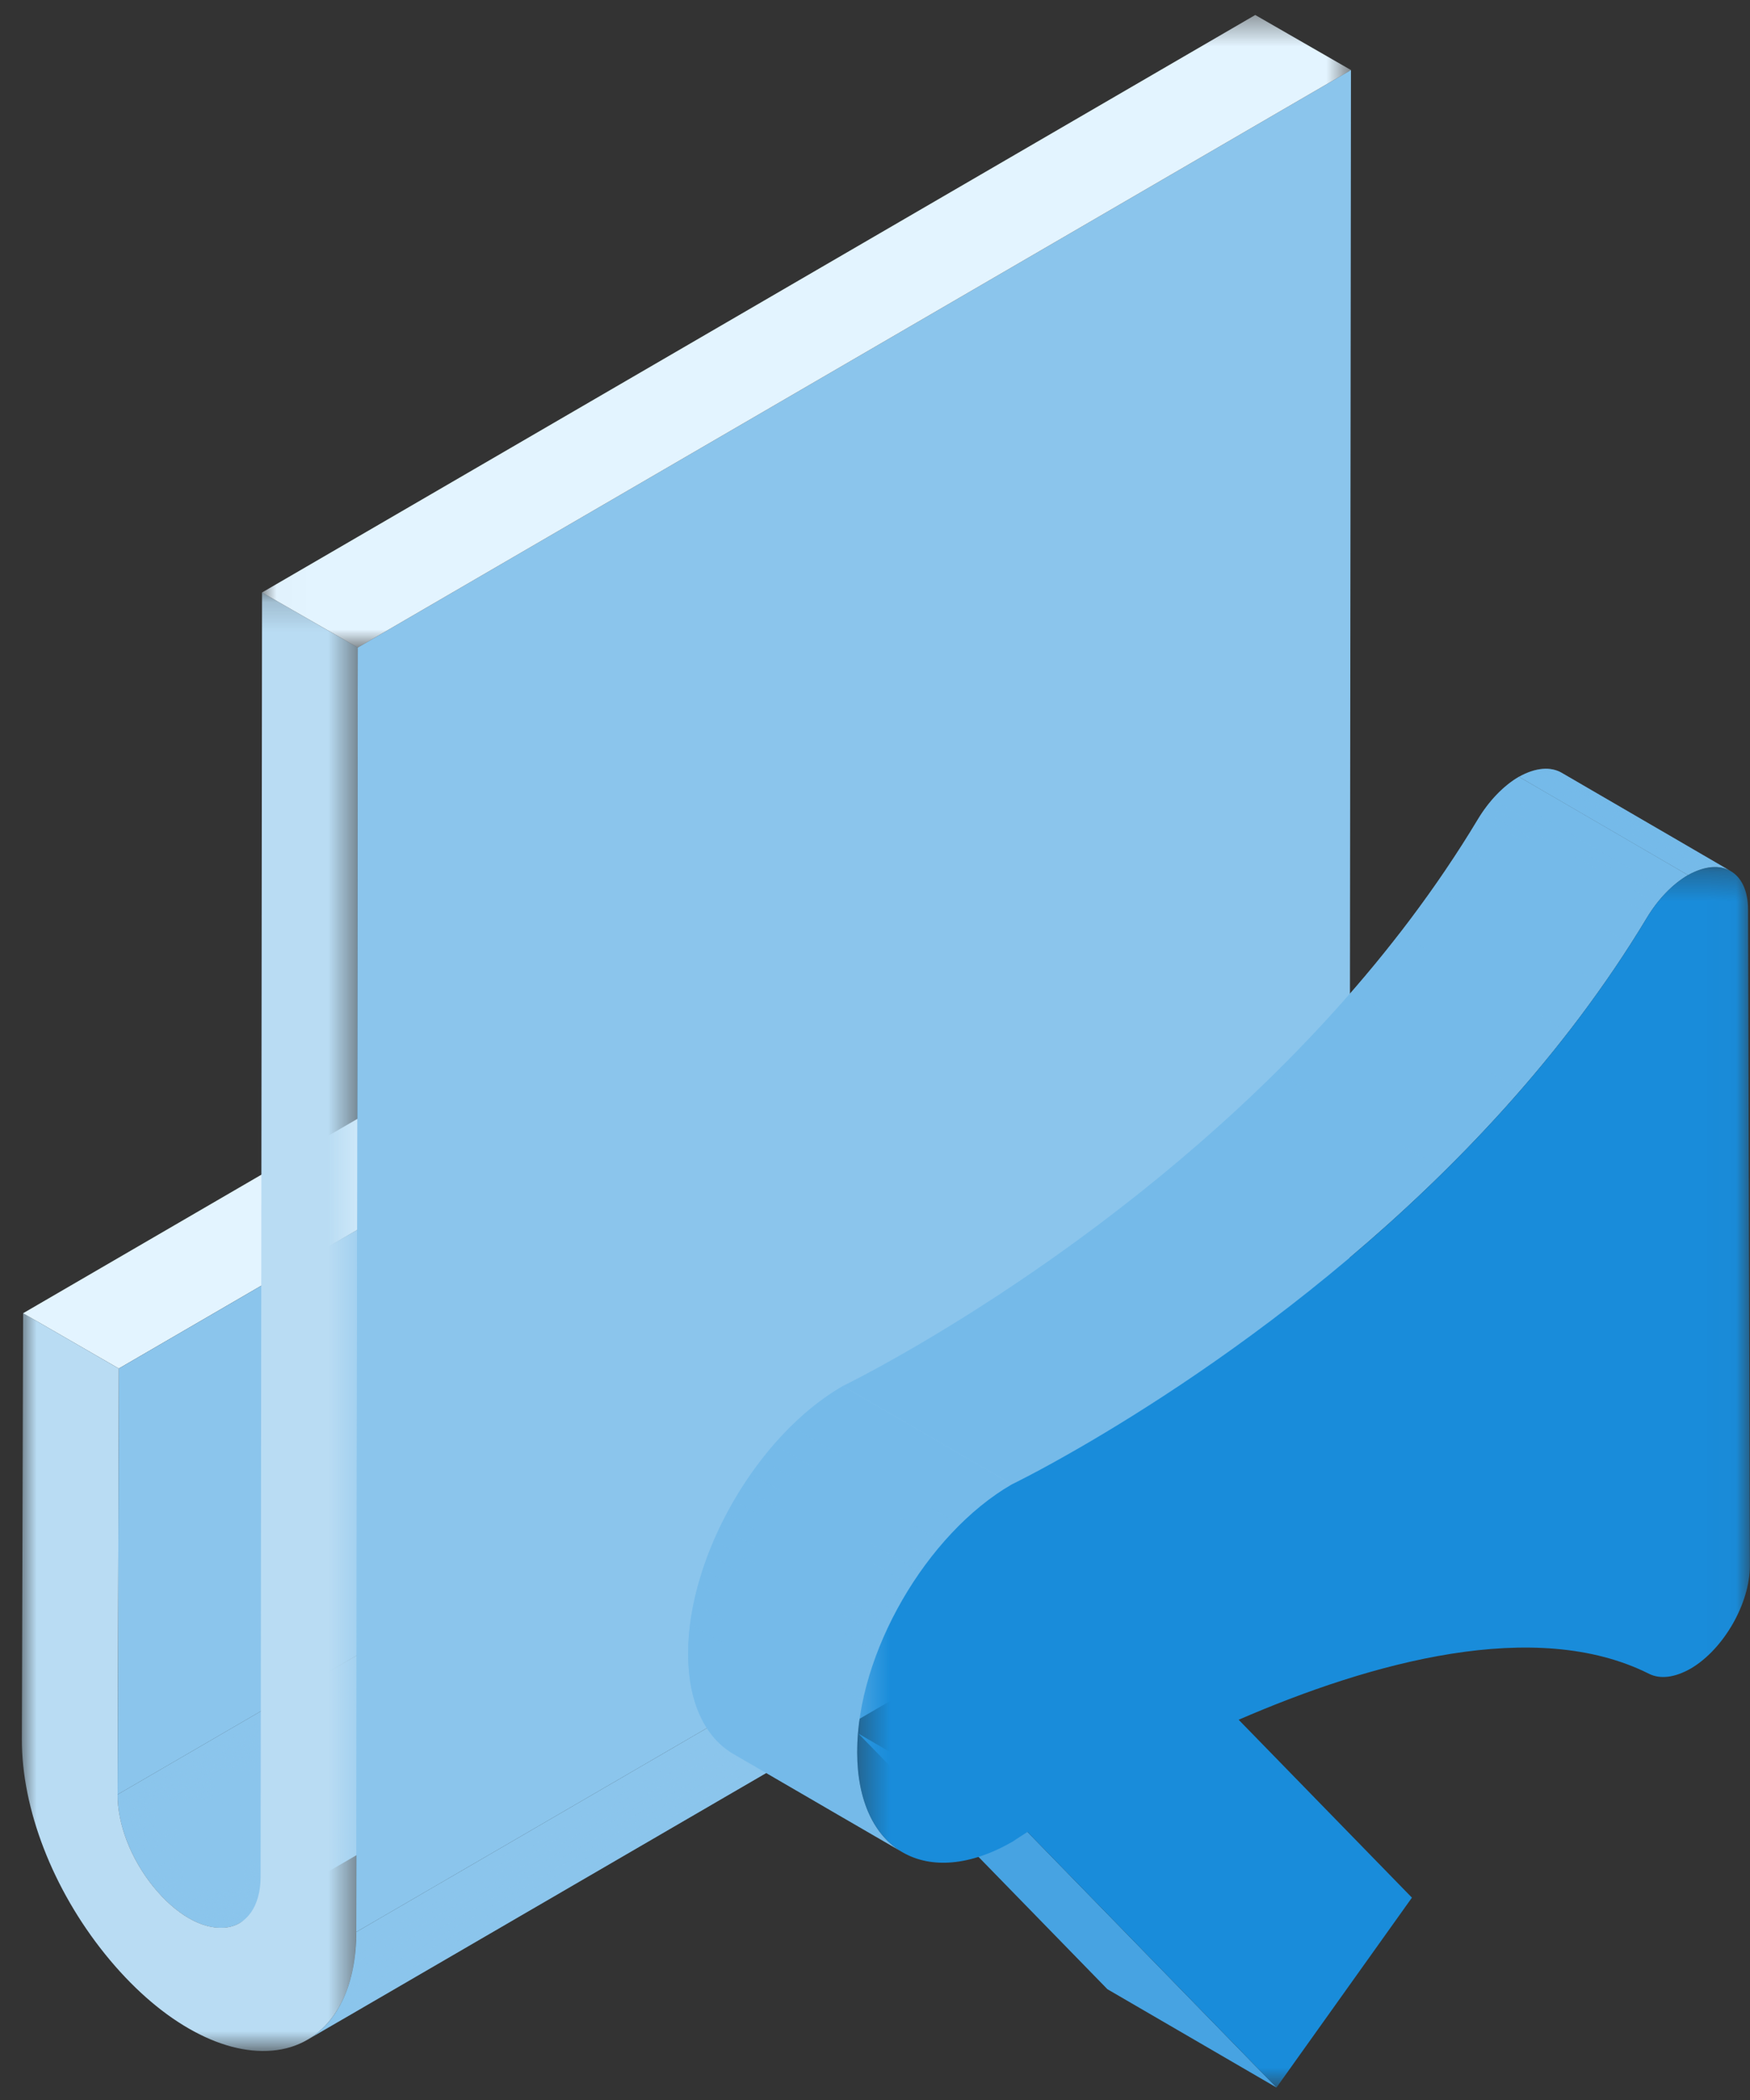
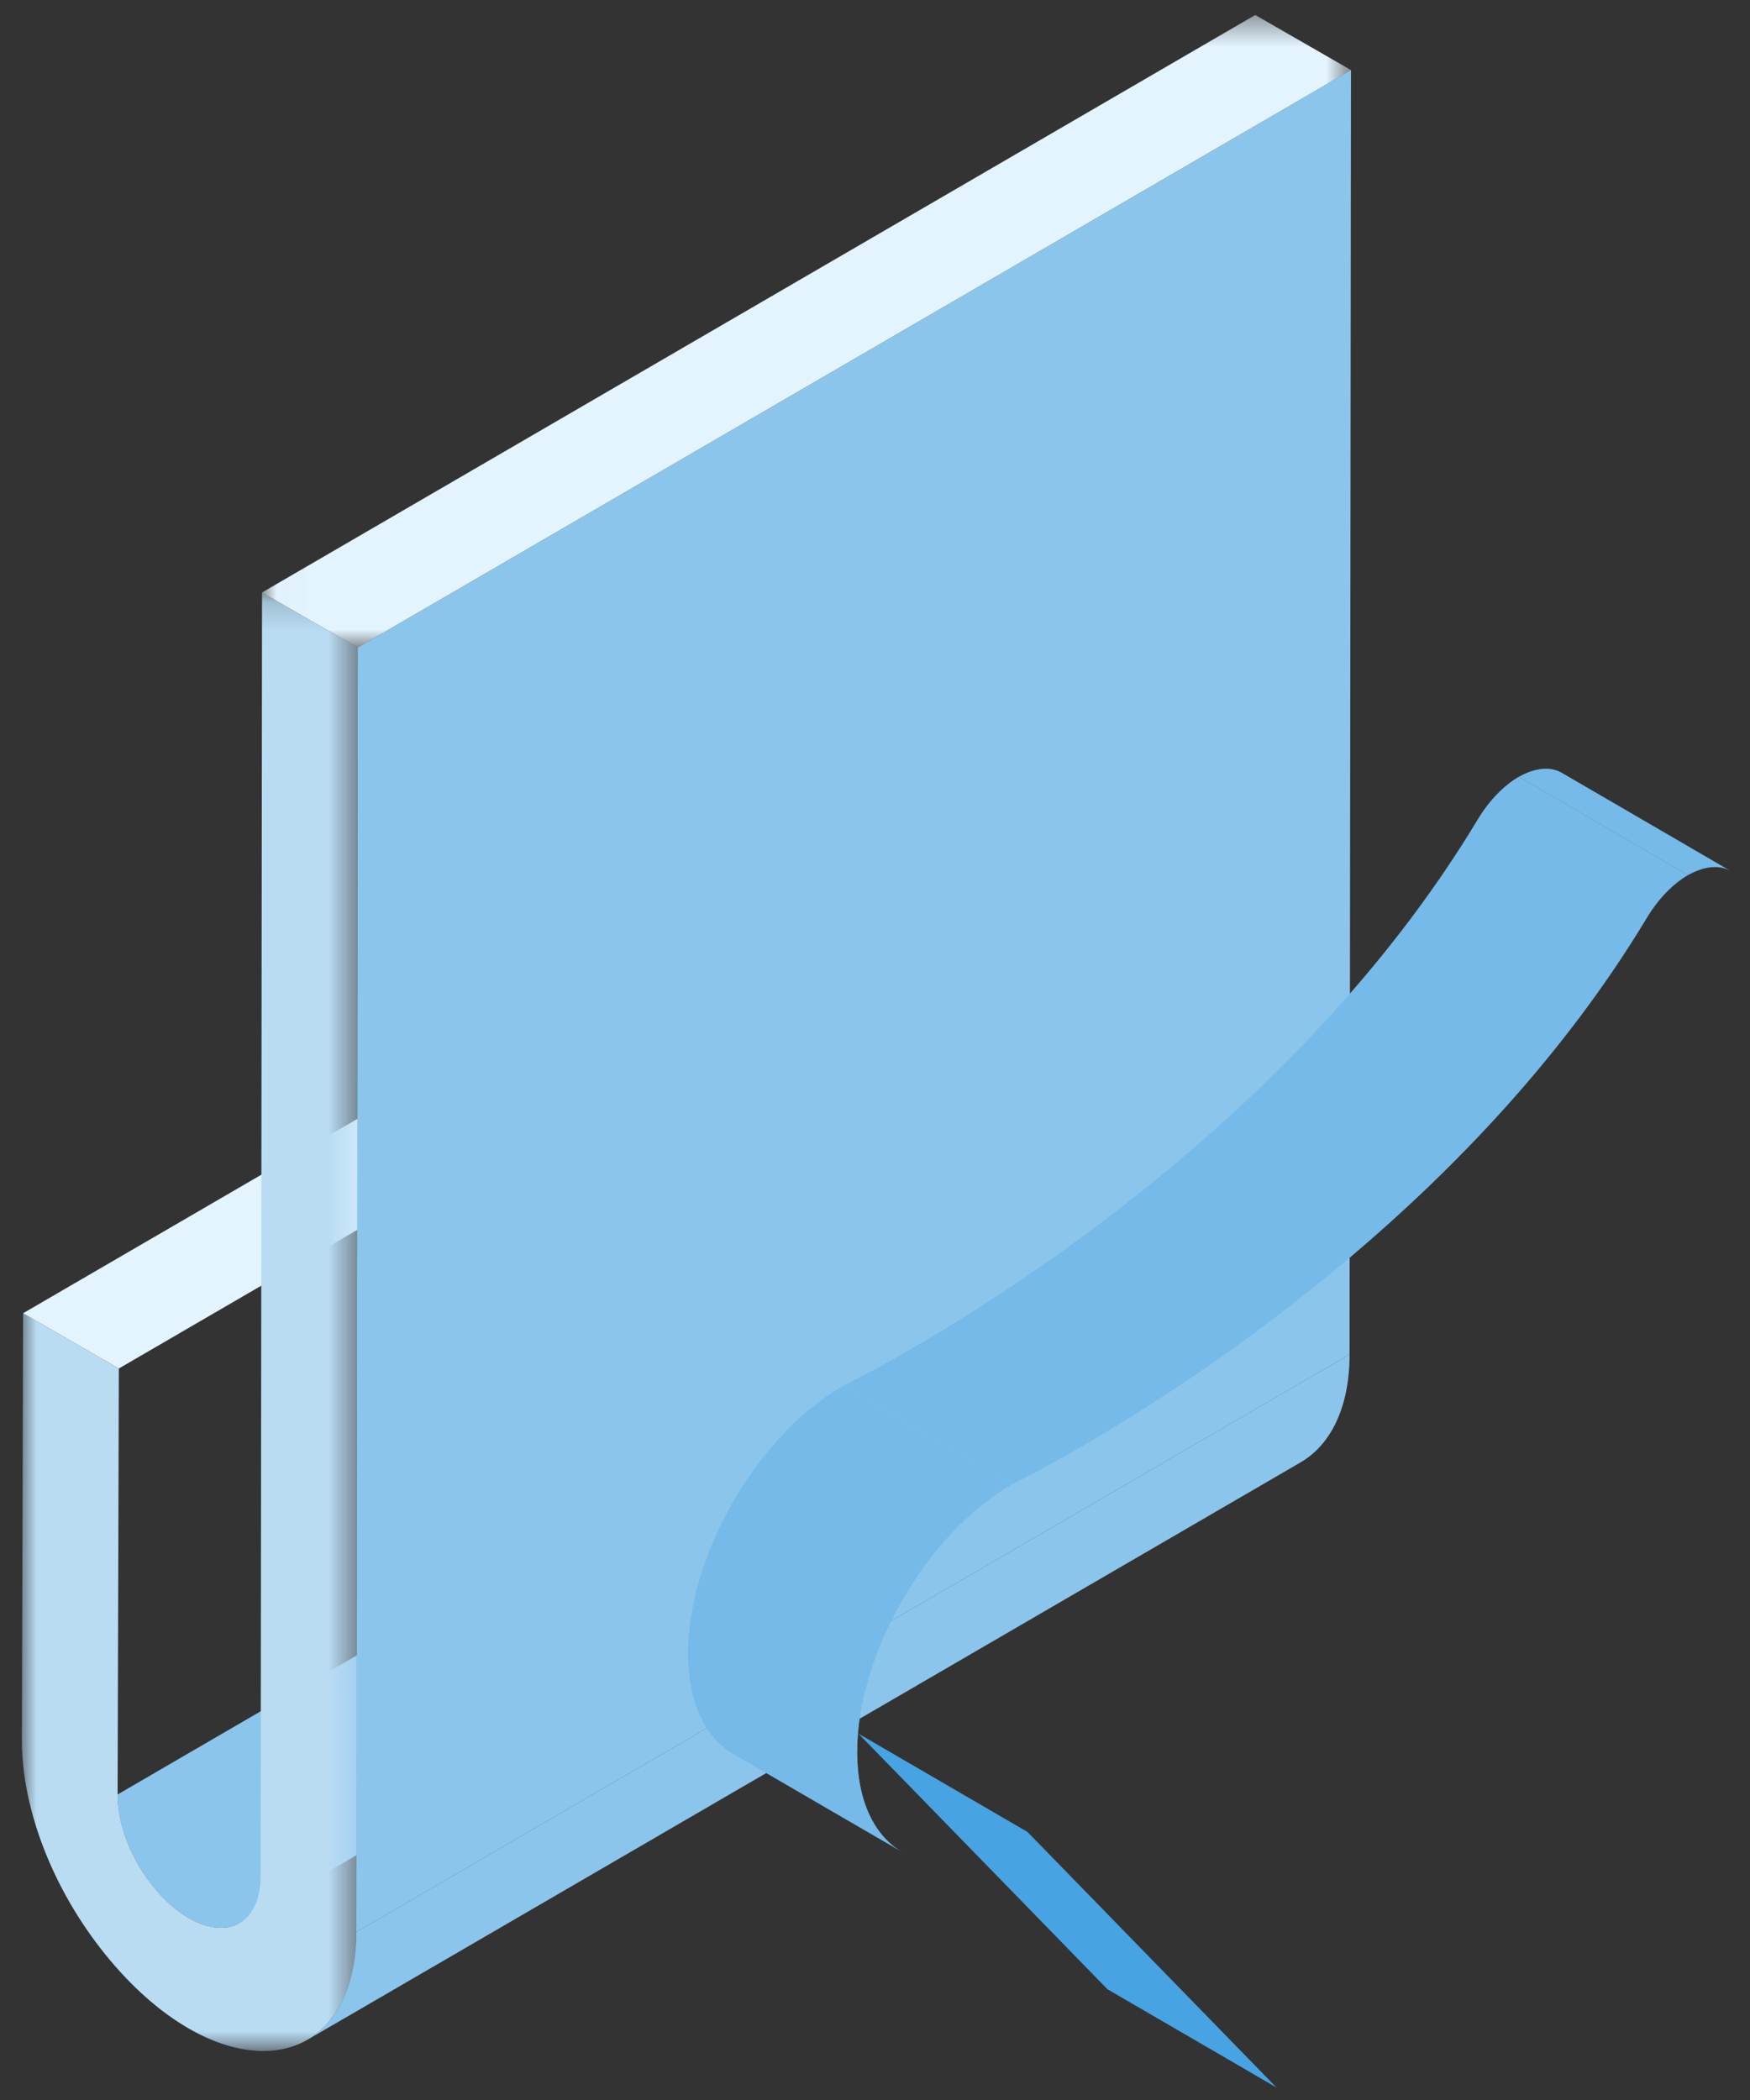
<svg xmlns="http://www.w3.org/2000/svg" xmlns:xlink="http://www.w3.org/1999/xlink" width="60px" height="72px" viewBox="0 0 60 72" version="1.1">
  <rect x="0" y="0" width="60" height="72" fill="#333333" stroke="none" />
  <title>ic-media-72px</title>
  <desc>Created with Sketch.</desc>
  <defs>
    <path d="M0.198,20.298 C0.195,21.317 0.649,22.493 1.415,23.446 C1.799,23.923 2.219,24.293 2.64,24.537 C3.06,24.779 3.482,24.895 3.866,24.863 C4.057,24.846 4.23,24.792 4.381,24.704 L38.435,4.903 C38.283,4.992 38.111,5.046 37.92,5.062 C37.535,5.095 37.114,4.979 36.694,4.736 C36.272,4.493 35.852,4.122 35.468,3.646 C34.702,2.693 34.248,1.516 34.251,0.498" id="path-1" />
    <path d="M0.198,20.298 C0.195,21.317 0.649,22.493 1.415,23.446 C1.799,23.923 2.219,24.293 2.64,24.537 C3.06,24.779 3.482,24.895 3.866,24.863 C4.057,24.846 4.23,24.792 4.381,24.704 L38.435,4.903 C38.283,4.992 38.111,5.046 37.92,5.062 C37.535,5.095 37.114,4.979 36.694,4.736 C36.272,4.493 35.852,4.122 35.468,3.646 C34.702,2.693 34.248,1.516 34.251,0.498" id="path-3" />
    <path d="M0.198,20.298 C0.195,21.317 0.649,22.493 1.415,23.446 C1.799,23.923 2.219,24.293 2.64,24.537 C3.06,24.779 3.482,24.895 3.866,24.863 C4.057,24.846 4.23,24.792 4.381,24.704 L38.435,4.903 C38.283,4.992 38.111,5.046 37.92,5.062 C37.535,5.095 37.114,4.979 36.694,4.736 C36.272,4.493 35.852,4.122 35.468,3.646 C34.702,2.693 34.248,1.516 34.251,0.498" id="path-5" />
    <path d="M0.198,20.298 C0.195,21.317 0.649,22.493 1.415,23.446 C1.799,23.923 2.219,24.293 2.64,24.537 C3.06,24.779 3.482,24.895 3.866,24.863 C4.057,24.846 4.23,24.792 4.381,24.704 L38.435,4.903 C38.283,4.992 38.111,5.046 37.92,5.062 C37.535,5.095 37.114,4.979 36.694,4.736 C36.272,4.493 35.852,4.122 35.468,3.646 C34.702,2.693 34.248,1.516 34.251,0.498" id="path-7" />
    <path d="M0.198,20.298 C0.195,21.317 0.649,22.493 1.415,23.446 C1.799,23.923 2.219,24.293 2.64,24.537 C3.06,24.779 3.482,24.895 3.866,24.863 C4.057,24.846 4.23,24.792 4.381,24.704 L38.435,4.903 C38.283,4.992 38.111,5.046 37.92,5.062 C37.535,5.095 37.114,4.979 36.694,4.736 C36.272,4.493 35.852,4.122 35.468,3.646 C34.702,2.693 34.248,1.516 34.251,0.498" id="path-9" />
    <path d="M0.198,20.298 C0.195,21.317 0.649,22.493 1.415,23.446 C1.799,23.923 2.219,24.293 2.64,24.537 C3.06,24.779 3.482,24.895 3.866,24.863 C4.057,24.846 4.23,24.792 4.381,24.704 L38.435,4.903 C38.283,4.992 38.111,5.046 37.92,5.062 C37.535,5.095 37.114,4.979 36.694,4.736 C36.272,4.493 35.852,4.122 35.468,3.646 C34.702,2.693 34.248,1.516 34.251,0.498" id="path-11" />
    <path d="M0.198,20.298 C0.195,21.317 0.649,22.493 1.415,23.446 C1.799,23.923 2.219,24.293 2.64,24.537 C3.06,24.779 3.482,24.895 3.866,24.863 C4.057,24.846 4.23,24.792 4.381,24.704 L38.435,4.903 C38.283,4.992 38.111,5.046 37.92,5.062 C37.535,5.095 37.114,4.979 36.694,4.736 C36.272,4.493 35.852,4.122 35.468,3.646 C34.702,2.693 34.248,1.516 34.251,0.498" id="path-13" />
    <path d="M0.198,20.298 C0.195,21.317 0.649,22.493 1.415,23.446 C1.799,23.923 2.219,24.293 2.64,24.537 C3.06,24.779 3.482,24.895 3.866,24.863 C4.057,24.846 4.23,24.792 4.381,24.704 L38.435,4.903 C38.283,4.992 38.111,5.046 37.92,5.062 C37.535,5.095 37.114,4.979 36.694,4.736 C36.272,4.493 35.852,4.122 35.468,3.646 C34.702,2.693 34.248,1.516 34.251,0.498" id="path-15" />
    <path d="M0.198,20.298 C0.195,21.317 0.649,22.493 1.415,23.446 C1.799,23.923 2.219,24.293 2.64,24.537 C3.06,24.779 3.482,24.895 3.866,24.863 C4.057,24.846 4.23,24.792 4.381,24.704 L38.435,4.903 C38.283,4.992 38.111,5.046 37.92,5.062 C37.535,5.095 37.114,4.979 36.694,4.736 C36.272,4.493 35.852,4.122 35.468,3.646 C34.702,2.693 34.248,1.516 34.251,0.498" id="path-17" />
    <path d="M0.198,20.298 C0.195,21.317 0.649,22.493 1.415,23.446 C1.799,23.923 2.219,24.293 2.64,24.537 C3.06,24.779 3.482,24.895 3.866,24.863 C4.057,24.846 4.23,24.792 4.381,24.704 L38.435,4.903 C38.283,4.992 38.111,5.046 37.92,5.062 C37.535,5.095 37.114,4.979 36.694,4.736 C36.272,4.493 35.852,4.122 35.468,3.646 C34.702,2.693 34.248,1.516 34.251,0.498" id="path-19" />
    <path d="M0.198,20.298 C0.195,21.317 0.649,22.493 1.415,23.446 C1.799,23.923 2.219,24.293 2.64,24.537 C3.06,24.779 3.482,24.895 3.866,24.863 C4.057,24.846 4.23,24.792 4.381,24.704 L38.435,4.903 C38.283,4.992 38.111,5.046 37.92,5.062 C37.535,5.095 37.114,4.979 36.694,4.736 C36.272,4.493 35.852,4.122 35.468,3.646 C34.702,2.693 34.248,1.516 34.251,0.498" id="path-21" />
    <path d="M0.198,20.298 C0.195,21.317 0.649,22.493 1.415,23.446 C1.799,23.923 2.219,24.293 2.64,24.537 C3.06,24.779 3.482,24.895 3.866,24.863 C4.057,24.846 4.23,24.792 4.381,24.704 L38.435,4.903 C38.283,4.992 38.111,5.046 37.92,5.062 C37.535,5.095 37.114,4.979 36.694,4.736 C36.272,4.493 35.852,4.122 35.468,3.646 C34.702,2.693 34.248,1.516 34.251,0.498" id="path-23" />
    <path d="M0.198,20.298 C0.195,21.317 0.649,22.493 1.415,23.446 C1.799,23.923 2.219,24.293 2.64,24.537 C3.06,24.779 3.482,24.895 3.866,24.863 C4.057,24.846 4.23,24.792 4.381,24.704 L38.435,4.903 C38.283,4.992 38.111,5.046 37.92,5.062 C37.535,5.095 37.114,4.979 36.694,4.736 C36.272,4.493 35.852,4.122 35.468,3.646 C34.702,2.693 34.248,1.516 34.251,0.498" id="path-25" />
    <path d="M0.198,20.298 C0.195,21.317 0.649,22.493 1.415,23.446 C1.799,23.923 2.219,24.293 2.64,24.537 C3.06,24.779 3.482,24.895 3.866,24.863 C4.057,24.846 4.23,24.792 4.381,24.704 L38.435,4.903 C38.283,4.992 38.111,5.046 37.92,5.062 C37.535,5.095 37.114,4.979 36.694,4.736 C36.272,4.493 35.852,4.122 35.468,3.646 C34.702,2.693 34.248,1.516 34.251,0.498" id="path-27" />
    <path d="M0.198,20.298 C0.195,21.317 0.649,22.493 1.415,23.446 C1.799,23.923 2.219,24.293 2.64,24.537 C3.06,24.779 3.482,24.895 3.866,24.863 C4.057,24.846 4.23,24.792 4.381,24.704 L38.435,4.903 C38.283,4.992 38.111,5.046 37.92,5.062 C37.535,5.095 37.114,4.979 36.694,4.736 C36.272,4.493 35.852,4.122 35.468,3.646 C34.702,2.693 34.248,1.516 34.251,0.498" id="path-29" />
-     <path d="M0.198,20.298 C0.195,21.317 0.649,22.493 1.415,23.446 C1.799,23.923 2.219,24.293 2.64,24.537 C3.06,24.779 3.482,24.895 3.866,24.863 C4.057,24.846 4.23,24.792 4.381,24.704 L38.435,4.903 C38.283,4.992 38.111,5.046 37.92,5.062 C37.535,5.095 37.114,4.979 36.694,4.736 C36.272,4.493 35.852,4.122 35.468,3.646 C34.702,2.693 34.248,1.516 34.251,0.498" id="path-31" />
+     <path d="M0.198,20.298 C0.195,21.317 0.649,22.493 1.415,23.446 C1.799,23.923 2.219,24.293 2.64,24.537 C3.06,24.779 3.482,24.895 3.866,24.863 C4.057,24.846 4.23,24.792 4.381,24.704 L38.435,4.903 C38.283,4.992 38.111,5.046 37.92,5.062 C37.535,5.095 37.114,4.979 36.694,4.736 C34.702,2.693 34.248,1.516 34.251,0.498" id="path-31" />
    <path d="M0.198,20.298 C0.195,21.317 0.649,22.493 1.415,23.446 C1.799,23.923 2.219,24.293 2.64,24.537 C3.06,24.779 3.482,24.895 3.866,24.863 C4.057,24.846 4.23,24.792 4.381,24.704 L38.435,4.903 C38.283,4.992 38.111,5.046 37.92,5.062 C37.535,5.095 37.114,4.979 36.694,4.736 C36.272,4.493 35.852,4.122 35.468,3.646 C34.702,2.693 34.248,1.516 34.251,0.498" id="path-33" />
    <path d="M0.198,20.298 C0.195,21.317 0.649,22.493 1.415,23.446 C1.799,23.923 2.219,24.293 2.64,24.537 C3.06,24.779 3.482,24.895 3.866,24.863 C4.057,24.846 4.23,24.792 4.381,24.704 L38.435,4.903 C38.283,4.992 38.111,5.046 37.92,5.062 C37.535,5.095 37.114,4.979 36.694,4.736 C36.272,4.493 35.852,4.122 35.468,3.646 C34.702,2.693 34.248,1.516 34.251,0.498" id="path-35" />
    <path d="M0.198,20.298 C0.195,21.317 0.649,22.493 1.415,23.446 C1.799,23.923 2.219,24.293 2.64,24.537 C3.06,24.779 3.482,24.895 3.866,24.863 C4.057,24.846 4.23,24.792 4.381,24.704 L38.435,4.903 C38.283,4.992 38.111,5.046 37.92,5.062 C37.535,5.095 37.114,4.979 36.694,4.736 C36.272,4.493 35.852,4.122 35.468,3.646 C34.702,2.693 34.248,1.516 34.251,0.498" id="path-37" />
    <path d="M0.198,20.298 C0.195,21.317 0.649,22.493 1.415,23.446 C1.799,23.923 2.219,24.293 2.64,24.537 C3.06,24.779 3.482,24.895 3.866,24.863 C4.057,24.846 4.23,24.792 4.381,24.704 L38.435,4.903 C38.283,4.992 38.111,5.046 37.92,5.062 C37.535,5.095 37.114,4.979 36.694,4.736 C36.272,4.493 35.852,4.122 35.468,3.646 C34.702,2.693 34.248,1.516 34.251,0.498" id="path-39" />
    <path d="M0.198,20.298 C0.195,21.317 0.649,22.493 1.415,23.446 C1.799,23.923 2.219,24.293 2.64,24.537 C3.06,24.779 3.482,24.895 3.866,24.863 C4.057,24.846 4.23,24.792 4.381,24.704 L38.435,4.903 C38.283,4.992 38.111,5.046 37.92,5.062 C37.535,5.095 37.114,4.979 36.694,4.736 C36.272,4.493 35.852,4.122 35.468,3.646 C34.702,2.693 34.248,1.516 34.251,0.498" id="path-41" />
    <path d="M0.198,20.298 C0.195,21.317 0.649,22.493 1.415,23.446 C1.799,23.923 2.219,24.293 2.64,24.537 C3.06,24.779 3.482,24.895 3.866,24.863 C4.057,24.846 4.23,24.792 4.381,24.704 L38.435,4.903 C38.283,4.992 38.111,5.046 37.92,5.062 C37.535,5.095 37.114,4.979 36.694,4.736 C36.272,4.493 35.852,4.122 35.468,3.646 C34.702,2.693 34.248,1.516 34.251,0.498" id="path-43" />
    <path d="M0.198,20.298 C0.195,21.317 0.649,22.493 1.415,23.446 C1.799,23.923 2.219,24.293 2.64,24.537 C3.06,24.779 3.482,24.895 3.866,24.863 C4.057,24.846 4.23,24.792 4.381,24.704 L38.435,4.903 C38.283,4.992 38.111,5.046 37.92,5.062 C37.535,5.095 37.114,4.979 36.694,4.736 C36.272,4.493 35.852,4.122 35.468,3.646 C34.702,2.693 34.248,1.516 34.251,0.498" id="path-45" />
    <path d="M0.198,20.298 C0.195,21.317 0.649,22.493 1.415,23.446 C1.799,23.923 2.219,24.293 2.64,24.537 C3.06,24.779 3.482,24.895 3.866,24.863 C4.057,24.846 4.23,24.792 4.381,24.704 L38.435,4.903 C38.283,4.992 38.111,5.046 37.92,5.062 C37.535,5.095 37.114,4.979 36.694,4.736 C36.272,4.493 35.852,4.122 35.468,3.646 C34.702,2.693 34.248,1.516 34.251,0.498" id="path-47" />
    <path d="M0.198,20.298 C0.195,21.317 0.649,22.493 1.415,23.446 C1.799,23.923 2.219,24.293 2.64,24.537 C3.06,24.779 3.482,24.895 3.866,24.863 C4.057,24.846 4.23,24.792 4.381,24.704 L38.435,4.903 C38.283,4.992 38.111,5.046 37.92,5.062 C37.535,5.095 37.114,4.979 36.694,4.736 C36.272,4.493 35.852,4.122 35.468,3.646 C34.702,2.693 34.248,1.516 34.251,0.498" id="path-49" />
    <path d="M0.198,20.298 C0.195,21.317 0.649,22.493 1.415,23.446 C1.799,23.923 2.219,24.293 2.64,24.537 C3.06,24.779 3.482,24.895 3.866,24.863 C4.057,24.846 4.23,24.792 4.381,24.704 L38.435,4.903 C38.283,4.992 38.111,5.046 37.92,5.062 C37.535,5.095 37.114,4.979 36.694,4.736 C36.272,4.493 35.852,4.122 35.468,3.646 C34.702,2.693 34.248,1.516 34.251,0.498" id="path-51" />
    <path d="M0.198,20.298 C0.195,21.317 0.649,22.493 1.415,23.446 C1.799,23.923 2.219,24.293 2.64,24.537 C3.06,24.779 3.482,24.895 3.866,24.863 C4.057,24.846 4.23,24.792 4.381,24.704 L38.435,4.903 C38.283,4.992 38.111,5.046 37.92,5.062 C37.535,5.095 37.114,4.979 36.694,4.736 C36.272,4.493 35.852,4.122 35.468,3.646 C34.702,2.693 34.248,1.516 34.251,0.498" id="path-53" />
    <path d="M0.198,20.298 C0.195,21.317 0.649,22.493 1.415,23.446 C1.799,23.923 2.219,24.293 2.64,24.537 C3.06,24.779 3.482,24.895 3.866,24.863 C4.057,24.846 4.23,24.792 4.381,24.704 L38.435,4.903 C38.283,4.992 38.111,5.046 37.92,5.062 C37.535,5.095 37.114,4.979 36.694,4.736 C36.272,4.493 35.852,4.122 35.468,3.646 C34.702,2.693 34.248,1.516 34.251,0.498" id="path-55" />
    <path d="M0.198,20.298 C0.195,21.317 0.649,22.493 1.415,23.446 C1.799,23.923 2.219,24.293 2.64,24.537 C3.06,24.779 3.482,24.895 3.866,24.863 C4.057,24.846 4.23,24.792 4.381,24.704 L38.435,4.903 C38.283,4.992 38.111,5.046 37.92,5.062 C37.535,5.095 37.114,4.979 36.694,4.736 C36.272,4.493 35.852,4.122 35.468,3.646 C34.702,2.693 34.248,1.516 34.251,0.498" id="path-57" />
    <path d="M0.198,20.298 C0.195,21.317 0.649,22.493 1.415,23.446 C1.799,23.923 2.219,24.293 2.64,24.537 C3.06,24.779 3.482,24.895 3.866,24.863 C4.057,24.846 4.23,24.792 4.381,24.704 L38.435,4.903 C38.283,4.992 38.111,5.046 37.92,5.062 C37.535,5.095 37.114,4.979 36.694,4.736 C36.272,4.493 35.852,4.122 35.468,3.646 C34.702,2.693 34.248,1.516 34.251,0.498" id="path-59" />
    <path d="M0.198,20.298 C0.195,21.317 0.649,22.493 1.415,23.446 C1.799,23.923 2.219,24.293 2.64,24.537 C3.06,24.779 3.482,24.895 3.866,24.863 C4.057,24.846 4.23,24.792 4.381,24.704 L38.435,4.903 C38.283,4.992 38.111,5.046 37.92,5.062 C37.535,5.095 37.114,4.979 36.694,4.736 C36.272,4.493 35.852,4.122 35.468,3.646 C34.702,2.693 34.248,1.516 34.251,0.498" id="path-61" />
    <path d="M0.198,20.298 C0.195,21.317 0.649,22.493 1.415,23.446 C1.799,23.923 2.219,24.293 2.64,24.537 C3.06,24.779 3.482,24.895 3.866,24.863 C4.057,24.846 4.23,24.792 4.381,24.704 L38.435,4.903 C38.283,4.992 38.111,5.046 37.92,5.062 C37.535,5.095 37.114,4.979 36.694,4.736 C36.272,4.493 35.852,4.122 35.468,3.646 C34.702,2.693 34.248,1.516 34.251,0.498" id="path-63" />
    <path d="M0.198,20.298 C0.195,21.317 0.649,22.493 1.415,23.446 C1.799,23.923 2.219,24.293 2.64,24.537 C3.06,24.779 3.482,24.895 3.866,24.863 C4.057,24.846 4.23,24.792 4.381,24.704 L38.435,4.903 C38.283,4.992 38.111,5.046 37.92,5.062 C37.535,5.095 37.114,4.979 36.694,4.736 C36.272,4.493 35.852,4.122 35.468,3.646 C34.702,2.693 34.248,1.516 34.251,0.498" id="path-65" />
    <path d="M0.198,20.298 C0.195,21.317 0.649,22.493 1.415,23.446 C1.799,23.923 2.219,24.293 2.64,24.537 C3.06,24.779 3.482,24.895 3.866,24.863 C4.057,24.846 4.23,24.792 4.381,24.704 L38.435,4.903 C38.283,4.992 38.111,5.046 37.92,5.062 C37.535,5.095 37.114,4.979 36.694,4.736 C36.272,4.493 35.852,4.122 35.468,3.646 C34.702,2.693 34.248,1.516 34.251,0.498" id="path-67" />
    <path d="M0.198,20.298 C0.195,21.317 0.649,22.493 1.415,23.446 C1.799,23.923 2.219,24.293 2.64,24.537 C3.06,24.779 3.482,24.895 3.866,24.863 C4.057,24.846 4.23,24.792 4.381,24.704 L38.435,4.903 C38.283,4.992 38.111,5.046 37.92,5.062 C37.535,5.095 37.114,4.979 36.694,4.736 C36.272,4.493 35.852,4.122 35.468,3.646 C34.702,2.693 34.248,1.516 34.251,0.498" id="path-69" />
    <path d="M0.198,20.298 C0.195,21.317 0.649,22.493 1.415,23.446 C1.799,23.923 2.219,24.293 2.64,24.537 C3.06,24.779 3.482,24.895 3.866,24.863 C4.057,24.846 4.23,24.792 4.381,24.704 L38.435,4.903 C38.283,4.992 38.111,5.046 37.92,5.062 C37.535,5.095 37.114,4.979 36.694,4.736 C36.272,4.493 35.852,4.122 35.468,3.646 C34.702,2.693 34.248,1.516 34.251,0.498" id="path-71" />
    <path d="M0.198,20.298 C0.195,21.317 0.649,22.493 1.415,23.446 C1.799,23.923 2.219,24.293 2.64,24.537 C3.06,24.779 3.482,24.895 3.866,24.863 C4.057,24.846 4.23,24.792 4.381,24.704 L38.435,4.903 C38.283,4.992 38.111,5.046 37.92,5.062 C37.535,5.095 37.114,4.979 36.694,4.736 C36.272,4.493 35.852,4.122 35.468,3.646 C34.702,2.693 34.248,1.516 34.251,0.498" id="path-73" />
    <path d="M0.198,20.298 C0.195,21.317 0.649,22.493 1.415,23.446 C1.799,23.923 2.219,24.293 2.64,24.537 C3.06,24.779 3.482,24.895 3.866,24.863 C4.057,24.846 4.23,24.792 4.381,24.704 L38.435,4.903 C38.283,4.992 38.111,5.046 37.92,5.062 C37.535,5.095 37.114,4.979 36.694,4.736 C36.272,4.493 35.852,4.122 35.468,3.646 C34.702,2.693 34.248,1.516 34.251,0.498" id="path-75" />
    <path d="M0.198,20.298 C0.195,21.317 0.649,22.493 1.415,23.446 C1.799,23.923 2.219,24.293 2.64,24.537 C3.06,24.779 3.482,24.895 3.866,24.863 C4.057,24.846 4.23,24.792 4.381,24.704 L38.435,4.903 C38.283,4.992 38.111,5.046 37.92,5.062 C37.535,5.095 37.114,4.979 36.694,4.736 C36.272,4.493 35.852,4.122 35.468,3.646 C34.702,2.693 34.248,1.516 34.251,0.498" id="path-77" />
    <path d="M0.198,20.298 C0.195,21.317 0.649,22.493 1.415,23.446 C1.799,23.923 2.219,24.293 2.64,24.537 C3.06,24.779 3.482,24.895 3.866,24.863 C4.057,24.846 4.23,24.792 4.381,24.704 L38.435,4.903 C38.283,4.992 38.111,5.046 37.92,5.062 C37.535,5.095 37.114,4.979 36.694,4.736 C36.272,4.493 35.852,4.122 35.468,3.646 C34.702,2.693 34.248,1.516 34.251,0.498" id="path-79" />
    <path d="M0.198,20.298 C0.195,21.317 0.649,22.493 1.415,23.446 C1.799,23.923 2.219,24.293 2.64,24.537 C3.06,24.779 3.482,24.895 3.866,24.863 C4.057,24.846 4.23,24.792 4.381,24.704 L38.435,4.903 C38.283,4.992 38.111,5.046 37.92,5.062 C37.535,5.095 37.114,4.979 36.694,4.736 C36.272,4.493 35.852,4.122 35.468,3.646 C34.702,2.693 34.248,1.516 34.251,0.498" id="path-81" />
    <path d="M0.198,20.298 C0.195,21.317 0.649,22.493 1.415,23.446 C1.799,23.923 2.219,24.293 2.64,24.537 C3.06,24.779 3.482,24.895 3.866,24.863 C4.057,24.846 4.23,24.792 4.381,24.704 L38.435,4.903 C38.283,4.992 38.111,5.046 37.92,5.062 C37.535,5.095 37.114,4.979 36.694,4.736 C36.272,4.493 35.852,4.122 35.468,3.646 C34.702,2.693 34.248,1.516 34.251,0.498" id="path-83" />
    <path d="M0.198,20.298 C0.195,21.317 0.649,22.493 1.415,23.446 C1.799,23.923 2.219,24.293 2.64,24.537 C3.06,24.779 3.482,24.895 3.866,24.863 C4.057,24.846 4.23,24.792 4.381,24.704 L38.435,4.903 C38.283,4.992 38.111,5.046 37.92,5.062 C37.535,5.095 37.114,4.979 36.694,4.736 C36.272,4.493 35.852,4.122 35.468,3.646 C34.702,2.693 34.248,1.516 34.251,0.498" id="path-85" />
    <path d="M0.198,20.298 C0.195,21.317 0.649,22.493 1.415,23.446 C1.799,23.923 2.219,24.293 2.64,24.537 C3.06,24.779 3.482,24.895 3.866,24.863 C4.057,24.846 4.23,24.792 4.381,24.704 L38.435,4.903 C38.283,4.992 38.111,5.046 37.92,5.062 C37.535,5.095 37.114,4.979 36.694,4.736 C36.272,4.493 35.852,4.122 35.468,3.646 C34.702,2.693 34.248,1.516 34.251,0.498" id="path-87" />
    <path d="M0.198,20.298 C0.195,21.317 0.649,22.493 1.415,23.446 C1.799,23.923 2.219,24.293 2.64,24.537 C3.06,24.779 3.482,24.895 3.866,24.863 C4.057,24.846 4.23,24.792 4.381,24.704 L38.435,4.903 C38.283,4.992 38.111,5.046 37.92,5.062 C37.535,5.095 37.114,4.979 36.694,4.736 C36.272,4.493 35.852,4.122 35.468,3.646 C34.702,2.693 34.248,1.516 34.251,0.498" id="path-89" />
    <path d="M0.198,20.298 C0.195,21.317 0.649,22.493 1.415,23.446 C1.799,23.923 2.219,24.293 2.64,24.537 C3.06,24.779 3.482,24.895 3.866,24.863 C4.057,24.846 4.23,24.792 4.381,24.704 L38.435,4.903 C38.283,4.992 38.111,5.046 37.92,5.062 C37.535,5.095 37.114,4.979 36.694,4.736 C36.272,4.493 35.852,4.122 35.468,3.646 C34.702,2.693 34.248,1.516 34.251,0.498" id="path-91" />
    <path d="M0.198,20.298 C0.195,21.317 0.649,22.493 1.415,23.446 C1.799,23.923 2.219,24.293 2.64,24.537 C3.06,24.779 3.482,24.895 3.866,24.863 C4.057,24.846 4.23,24.792 4.381,24.704 L38.435,4.903 C38.283,4.992 38.111,5.046 37.92,5.062 C37.535,5.095 37.114,4.979 36.694,4.736 C36.272,4.493 35.852,4.122 35.468,3.646 C34.702,2.693 34.248,1.516 34.251,0.498" id="path-93" />
-     <path d="M0.198,20.298 C0.195,21.317 0.649,22.493 1.415,23.446 C1.799,23.923 2.219,24.293 2.64,24.537 C3.06,24.779 3.482,24.895 3.866,24.863 C4.057,24.846 4.23,24.792 4.381,24.704 L38.435,4.903 C38.283,4.992 38.111,5.046 37.92,5.062 C37.535,5.095 37.114,4.979 36.694,4.736 C36.272,4.493 35.852,4.122 35.468,3.646 C34.702,2.693 34.248,1.516 34.251,0.498" id="path-95" />
    <path d="M0.198,20.298 C0.195,21.317 0.649,22.493 1.415,23.446 C1.799,23.923 2.219,24.293 2.64,24.537 C3.06,24.779 3.482,24.895 3.866,24.863 C4.057,24.846 4.23,24.792 4.381,24.704 L38.435,4.903 C38.283,4.992 38.111,5.046 37.92,5.062 C37.535,5.095 37.114,4.979 36.694,4.736 C36.272,4.493 35.852,4.122 35.468,3.646 C34.702,2.693 34.248,1.516 34.251,0.498" id="path-97" />
    <path d="M1.7,19.868 C1.7,21.632 1.081,22.948 0.025,23.563 L34.078,3.763 C35.135,3.147 35.754,1.832 35.754,0.067 L1.7,19.868 Z" id="path-99" />
    <path d="M1.7,19.868 C1.7,21.632 1.081,22.948 0.025,23.563 L34.078,3.763 C35.135,3.147 35.754,1.832 35.754,0.067" id="path-101" />
    <path d="M1.7,19.868 C1.7,21.632 1.081,22.948 0.025,23.563 L34.078,3.763 C35.135,3.147 35.754,1.832 35.754,0.067" id="path-103" />
    <path d="M1.7,19.868 C1.7,21.632 1.081,22.948 0.025,23.563 L34.078,3.763 C35.135,3.147 35.754,1.832 35.754,0.067" id="path-105" />
    <path d="M1.7,19.868 C1.7,21.632 1.081,22.948 0.025,23.563 L34.078,3.763 C35.135,3.147 35.754,1.832 35.754,0.067" id="path-107" />
    <path d="M1.7,19.868 C1.7,21.632 1.081,22.948 0.025,23.563 L34.078,3.763 C35.135,3.147 35.754,1.832 35.754,0.067" id="path-109" />
    <path d="M1.7,19.868 C1.7,21.632 1.081,22.948 0.025,23.563 L34.078,3.763 C35.135,3.147 35.754,1.832 35.754,0.067" id="path-111" />
    <path d="M1.7,19.868 C1.7,21.632 1.081,22.948 0.025,23.563 L34.078,3.763 C35.135,3.147 35.754,1.832 35.754,0.067" id="path-113" />
    <path d="M1.7,19.868 C1.7,21.632 1.081,22.948 0.025,23.563 L34.078,3.763 C35.135,3.147 35.754,1.832 35.754,0.067" id="path-115" />
    <path d="M1.7,19.868 C1.7,21.632 1.081,22.948 0.025,23.563 L34.078,3.763 C35.135,3.147 35.754,1.832 35.754,0.067" id="path-117" />
    <path d="M1.7,19.868 C1.7,21.632 1.081,22.948 0.025,23.563 L34.078,3.763 C35.135,3.147 35.754,1.832 35.754,0.067" id="path-119" />
    <polygon id="path-121" points="0 0.171 11.516 0.171 11.516 50.177 0 50.177" />
    <polygon id="path-123" points="0.01 0.428 37.345 0.428 37.345 22.116 0.01 22.116" />
    <path d="M0.441,0.317 L6.237,3.688 C6.817,3.364 7.332,3.337 7.702,3.552 L1.906,0.182 C1.749,0.09 1.567,0.043 1.364,0.043 C1.088,0.043 0.775,0.131 0.441,0.317" id="path-125" />
    <path d="M0.441,0.317 L6.237,3.688 C6.817,3.364 7.332,3.337 7.702,3.552 L1.906,0.182 C1.749,0.09 1.567,0.043 1.364,0.043 C1.088,0.043 0.775,0.131 0.441,0.317" id="path-127" />
    <path d="M0.441,0.317 L6.237,3.688 C6.817,3.364 7.332,3.337 7.702,3.552 L1.906,0.182 C1.749,0.09 1.567,0.043 1.364,0.043 C1.088,0.043 0.775,0.131 0.441,0.317" id="path-129" />
    <path d="M0.441,0.317 L6.237,3.688 C6.817,3.364 7.332,3.337 7.702,3.552 L1.906,0.182 C1.749,0.09 1.567,0.043 1.364,0.043 C1.088,0.043 0.775,0.131 0.441,0.317" id="path-131" />
    <path d="M0.441,0.317 L6.237,3.688 C6.817,3.364 7.332,3.337 7.702,3.552 L1.906,0.182 C1.749,0.09 1.567,0.043 1.364,0.043 C1.088,0.043 0.775,0.131 0.441,0.317" id="path-133" />
    <path d="M0.441,0.317 L6.237,3.688 C6.817,3.364 7.332,3.337 7.702,3.552 L1.906,0.182 C1.749,0.09 1.567,0.043 1.364,0.043 C1.088,0.043 0.775,0.131 0.441,0.317" id="path-135" />
    <path d="M0.441,0.317 L6.237,3.688 C6.817,3.364 7.332,3.337 7.702,3.552 L1.906,0.182 C1.749,0.09 1.567,0.043 1.364,0.043 C1.088,0.043 0.775,0.131 0.441,0.317" id="path-137" />
    <path d="M0.441,0.317 L6.237,3.688 C6.817,3.364 7.332,3.337 7.702,3.552 L1.906,0.182 C1.749,0.09 1.567,0.043 1.364,0.043 C1.088,0.043 0.775,0.131 0.441,0.317" id="path-139" />
    <path d="M0.441,0.317 L6.237,3.688 C6.817,3.364 7.332,3.337 7.702,3.552 L1.906,0.182 C1.749,0.09 1.567,0.043 1.364,0.043 C1.088,0.043 0.775,0.131 0.441,0.317" id="path-141" />
    <path d="M0.441,0.317 L6.237,3.688 C6.817,3.364 7.332,3.337 7.702,3.552 L1.906,0.182 C1.749,0.09 1.567,0.043 1.364,0.043 C1.088,0.043 0.775,0.131 0.441,0.317" id="path-143" />
    <path d="M22.16,1.783 C16.481,11.229 7.043,17.447 2.704,19.953 C1.27,20.783 0.435,21.184 0.391,21.206 L6.188,24.576 C6.232,24.555 7.066,24.153 8.501,23.324 C12.84,20.817 22.277,14.6 27.956,5.153 C28.339,4.514 28.843,3.991 29.368,3.688 L23.571,0.317 C23.046,0.621 22.543,1.144 22.16,1.783" id="path-145" />
    <path d="M22.16,1.783 C16.481,11.229 7.043,17.447 2.704,19.953 C1.27,20.783 0.435,21.184 0.391,21.206 L6.188,24.576 C6.232,24.555 7.066,24.153 8.501,23.324 C12.84,20.817 22.277,14.6 27.956,5.153 C28.339,4.514 28.843,3.991 29.368,3.688 L23.571,0.317 C23.046,0.621 22.543,1.144 22.16,1.783" id="path-147" />
    <path d="M22.16,1.783 C16.481,11.229 7.043,17.447 2.704,19.953 C1.27,20.783 0.435,21.184 0.391,21.206 L6.188,24.576 C6.232,24.555 7.066,24.153 8.501,23.324 C12.84,20.817 22.277,14.6 27.956,5.153 C28.339,4.514 28.843,3.991 29.368,3.688 L23.571,0.317 C23.046,0.621 22.543,1.144 22.16,1.783" id="path-149" />
    <path d="M22.16,1.783 C16.481,11.229 7.043,17.447 2.704,19.953 C1.27,20.783 0.435,21.184 0.391,21.206 L6.188,24.576 C6.232,24.555 7.066,24.153 8.501,23.324 C12.84,20.817 22.277,14.6 27.956,5.153 C28.339,4.514 28.843,3.991 29.368,3.688 L23.571,0.317 C23.046,0.621 22.543,1.144 22.16,1.783" id="path-151" />
    <path d="M22.16,1.783 C16.481,11.229 7.043,17.447 2.704,19.953 C1.27,20.783 0.435,21.184 0.391,21.206 L6.188,24.576 C6.232,24.555 7.066,24.153 8.501,23.324 C12.84,20.817 22.277,14.6 27.956,5.153 C28.339,4.514 28.843,3.991 29.368,3.688 L23.571,0.317 C23.046,0.621 22.543,1.144 22.16,1.783" id="path-153" />
    <path d="M22.16,1.783 C16.481,11.229 7.043,17.447 2.704,19.953 C1.27,20.783 0.435,21.184 0.391,21.206 L6.188,24.576 C6.232,24.555 7.066,24.153 8.501,23.324 C12.84,20.817 22.277,14.6 27.956,5.153 C28.339,4.514 28.843,3.991 29.368,3.688 L23.571,0.317 C23.046,0.621 22.543,1.144 22.16,1.783" id="path-155" />
    <path d="M22.16,1.783 C16.481,11.229 7.043,17.447 2.704,19.953 C1.27,20.783 0.435,21.184 0.391,21.206 L6.188,24.576 C6.232,24.555 7.066,24.153 8.501,23.324 C12.84,20.817 22.277,14.6 27.956,5.153 C28.339,4.514 28.843,3.991 29.368,3.688 L23.571,0.317 C23.046,0.621 22.543,1.144 22.16,1.783" id="path-157" />
    <path d="M22.16,1.783 C16.481,11.229 7.043,17.447 2.704,19.953 C1.27,20.783 0.435,21.184 0.391,21.206 L6.188,24.576 C6.232,24.555 7.066,24.153 8.501,23.324 C12.84,20.817 22.277,14.6 27.956,5.153 C28.339,4.514 28.843,3.991 29.368,3.688 L23.571,0.317 C23.046,0.621 22.543,1.144 22.16,1.783" id="path-159" />
    <path d="M22.16,1.783 C16.481,11.229 7.043,17.447 2.704,19.953 C1.27,20.783 0.435,21.184 0.391,21.206 L6.188,24.576 C6.232,24.555 7.066,24.153 8.501,23.324 C12.84,20.817 22.277,14.6 27.956,5.153 C28.339,4.514 28.843,3.991 29.368,3.688 L23.571,0.317 C23.046,0.621 22.543,1.144 22.16,1.783" id="path-161" />
    <path d="M22.16,1.783 C16.481,11.229 7.043,17.447 2.704,19.953 C1.27,20.783 0.435,21.184 0.391,21.206 L6.188,24.576 C6.232,24.555 7.066,24.153 8.501,23.324 C12.84,20.817 22.277,14.6 27.956,5.153 C28.339,4.514 28.843,3.991 29.368,3.688 L23.571,0.317 C23.046,0.621 22.543,1.144 22.16,1.783" id="path-163" />
    <path d="M22.16,1.783 C16.481,11.229 7.043,17.447 2.704,19.953 C1.27,20.783 0.435,21.184 0.391,21.206 L6.188,24.576 C6.232,24.555 7.066,24.153 8.501,23.324 C12.84,20.817 22.277,14.6 27.956,5.153 C28.339,4.514 28.843,3.991 29.368,3.688 L23.571,0.317 C23.046,0.621 22.543,1.144 22.16,1.783" id="path-165" />
    <path d="M0.226,9.315 C0.231,10.995 0.823,12.178 1.779,12.734 L7.576,16.104 C6.619,15.548 6.027,14.366 6.022,12.685 C6.012,9.304 8.388,5.189 11.328,3.49 L5.531,0.12 C2.591,1.819 0.216,5.934 0.226,9.315" id="path-167" />
    <path d="M0.226,9.315 C0.231,10.995 0.823,12.178 1.779,12.734 L7.576,16.104 C6.619,15.548 6.027,14.366 6.022,12.685 C6.012,9.304 8.388,5.189 11.328,3.49 L5.531,0.12 C2.591,1.819 0.216,5.934 0.226,9.315" id="path-169" />
    <path d="M0.226,9.315 C0.231,10.995 0.823,12.178 1.779,12.734 L7.576,16.104 C6.619,15.548 6.027,14.366 6.022,12.685 C6.012,9.304 8.388,5.189 11.328,3.49 L5.531,0.12 C2.591,1.819 0.216,5.934 0.226,9.315" id="path-171" />
    <path d="M0.226,9.315 C0.231,10.995 0.823,12.178 1.779,12.734 L7.576,16.104 C6.619,15.548 6.027,14.366 6.022,12.685 C6.012,9.304 8.388,5.189 11.328,3.49 L5.531,0.12 C2.591,1.819 0.216,5.934 0.226,9.315" id="path-173" />
    <path d="M0.226,9.315 C0.231,10.995 0.823,12.178 1.779,12.734 L7.576,16.104 C6.619,15.548 6.027,14.366 6.022,12.685 C6.012,9.304 8.388,5.189 11.328,3.49 L5.531,0.12 C2.591,1.819 0.216,5.934 0.226,9.315" id="path-175" />
    <path d="M0.226,9.315 C0.231,10.995 0.823,12.178 1.779,12.734 L7.576,16.104 C6.619,15.548 6.027,14.366 6.022,12.685 C6.012,9.304 8.388,5.189 11.328,3.49 L5.531,0.12 C2.591,1.819 0.216,5.934 0.226,9.315" id="path-177" />
    <path d="M0.226,9.315 C0.231,10.995 0.823,12.178 1.779,12.734 L7.576,16.104 C6.619,15.548 6.027,14.366 6.022,12.685 C6.012,9.304 8.388,5.189 11.328,3.49 L5.531,0.12 C2.591,1.819 0.216,5.934 0.226,9.315" id="path-179" />
    <path d="M0.226,9.315 C0.231,10.995 0.823,12.178 1.779,12.734 L7.576,16.104 C6.619,15.548 6.027,14.366 6.022,12.685 C6.012,9.304 8.388,5.189 11.328,3.49 L5.531,0.12 C2.591,1.819 0.216,5.934 0.226,9.315" id="path-181" />
    <path d="M0.226,9.315 C0.231,10.995 0.823,12.178 1.779,12.734 L7.576,16.104 C6.619,15.548 6.027,14.366 6.022,12.685 C6.012,9.304 8.388,5.189 11.328,3.49 L5.531,0.12 C2.591,1.819 0.216,5.934 0.226,9.315" id="path-183" />
    <path d="M0.226,9.315 C0.231,10.995 0.823,12.178 1.779,12.734 L7.576,16.104 C6.619,15.548 6.027,14.366 6.022,12.685 C6.012,9.304 8.388,5.189 11.328,3.49 L5.531,0.12 C2.591,1.819 0.216,5.934 0.226,9.315" id="path-185" />
    <path d="M0.226,9.315 C0.231,10.995 0.823,12.178 1.779,12.734 L7.576,16.104 C6.619,15.548 6.027,14.366 6.022,12.685 C6.012,9.304 8.388,5.189 11.328,3.49 L5.531,0.12 C2.591,1.819 0.216,5.934 0.226,9.315" id="path-187" />
    <path d="M0.226,9.315 C0.231,10.995 0.823,12.178 1.779,12.734 L7.576,16.104 C6.619,15.548 6.027,14.366 6.022,12.685 C6.012,9.304 8.388,5.189 11.328,3.49 L5.531,0.12 C2.591,1.819 0.216,5.934 0.226,9.315" id="path-189" />
    <path d="M0.226,9.315 C0.231,10.995 0.823,12.178 1.779,12.734 L7.576,16.104 C6.619,15.548 6.027,14.366 6.022,12.685 C6.012,9.304 8.388,5.189 11.328,3.49 L5.531,0.12 C2.591,1.819 0.216,5.934 0.226,9.315" id="path-191" />
-     <path d="M0.226,9.315 C0.231,10.995 0.823,12.178 1.779,12.734 L7.576,16.104 C6.619,15.548 6.027,14.366 6.022,12.685 C6.012,9.304 8.388,5.189 11.328,3.49 L5.531,0.12 C2.591,1.819 0.216,5.934 0.226,9.315" id="path-193" />
    <path d="M0.226,9.315 C0.231,10.995 0.823,12.178 1.779,12.734 L7.576,16.104 C6.619,15.548 6.027,14.366 6.022,12.685 C6.012,9.304 8.388,5.189 11.328,3.49 L5.531,0.12 C2.591,1.819 0.216,5.934 0.226,9.315" id="path-195" />
    <polygon id="path-197" points="0.368 0.327 30.976 0.327 30.976 42.171 0.368 42.171" />
  </defs>
  <g id="Page-1" stroke="none" stroke-width="1" fill="none" fill-rule="evenodd">
    <g id="About/Contact-Us" transform="translate(-262, -1052)">
      <g id="content" transform="translate(256, 712)">
        <g id="ic-media-72px" transform="translate(0, 340)">
          <g>
            <rect id="Rectangle-Copy-76" x="0" y="0" width="72" height="72" />
            <g id="Group-323" transform="translate(6.75, 0)">
              <path d="M41.519,46.133 L7.466,65.933 C7.314,66.021 7.142,66.076 6.95,66.092 C6.566,66.125 6.144,66.008 5.723,65.766 C5.303,65.522 4.883,65.152 4.499,64.675 C3.733,63.722 3.279,62.546 3.282,61.527 L37.335,41.727 C37.332,42.746 37.786,43.922 38.553,44.875 C38.936,45.352 39.356,45.722 39.777,45.965 C40.198,46.208 40.619,46.324 41.004,46.291 C41.195,46.275 41.367,46.221 41.519,46.133" id="Fill-1" fill="#8BC5EC" />
              <g id="Group-150" transform="translate(3.084, 41.229)">
                <g id="Group-5">
                  <mask id="mask-2" fill="white">
                    <use xlink:href="#path-1" />
                  </mask>
                  <g id="Clip-4" />
                  <path d="M0.198,20.298 L34.251,0.498 C34.251,0.535 34.251,0.573 34.252,0.612 L0.199,20.412 C0.198,20.373 0.198,20.336 0.198,20.298" id="Fill-3" fill="#8BC5EC" mask="url(#mask-2)" />
                </g>
                <g id="Group-8">
                  <mask id="mask-4" fill="white">
                    <use xlink:href="#path-3" />
                  </mask>
                  <g id="Clip-7" />
                  <path d="M0.199,20.412 L34.252,0.612 C34.254,0.652 34.256,0.692 34.259,0.733 L0.205,20.533 C0.202,20.493 0.2,20.453 0.199,20.412" id="Fill-6" fill="#8BC5EC" mask="url(#mask-4)" />
                </g>
                <g id="Group-11">
                  <mask id="mask-6" fill="white">
                    <use xlink:href="#path-5" />
                  </mask>
                  <g id="Clip-10" />
                  <path d="M0.205,20.533 L34.259,0.733 C34.261,0.774 34.264,0.814 34.268,0.855 L0.215,20.655 C0.211,20.614 0.208,20.574 0.205,20.533" id="Fill-9" fill="#8BC5EC" mask="url(#mask-6)" />
                </g>
                <g id="Group-14">
                  <mask id="mask-8" fill="white">
                    <use xlink:href="#path-7" />
                  </mask>
                  <g id="Clip-13" />
                  <path d="M0.215,20.655 L34.268,0.855 C34.272,0.895 34.277,0.936 34.282,0.977 L0.228,20.778 C0.223,20.736 0.219,20.696 0.215,20.655" id="Fill-12" fill="#8BC5EC" mask="url(#mask-8)" />
                </g>
                <g id="Group-17">
                  <mask id="mask-10" fill="white">
                    <use xlink:href="#path-9" />
                  </mask>
                  <g id="Clip-16" />
                  <path d="M0.228,20.778 L34.282,0.977 C34.287,1.018 34.293,1.06 34.299,1.101 L0.246,20.902 C0.239,20.861 0.233,20.819 0.228,20.778" id="Fill-15" fill="#8BC5EC" mask="url(#mask-10)" />
                </g>
                <g id="Group-20">
                  <mask id="mask-12" fill="white">
                    <use xlink:href="#path-11" />
                  </mask>
                  <g id="Clip-19" />
                  <path d="M0.246,20.902 L34.299,1.101 C34.306,1.143 34.313,1.185 34.321,1.227 L0.268,21.028 C0.26,20.986 0.253,20.944 0.246,20.902" id="Fill-18" fill="#8BC5EC" mask="url(#mask-12)" />
                </g>
                <g id="Group-23">
                  <mask id="mask-14" fill="white">
                    <use xlink:href="#path-13" />
                  </mask>
                  <g id="Clip-22" />
                  <path d="M0.268,21.028 L34.321,1.227 C34.329,1.27 34.338,1.313 34.347,1.355 L0.294,21.155 C0.285,21.113 0.276,21.071 0.268,21.028" id="Fill-21" fill="#8BC5EC" mask="url(#mask-14)" />
                </g>
                <g id="Group-26">
                  <mask id="mask-16" fill="white">
                    <use xlink:href="#path-15" />
                  </mask>
                  <g id="Clip-25" />
                  <path d="M0.294,21.155 L34.347,1.355 C34.356,1.398 34.367,1.441 34.377,1.484 L0.323,21.284 C0.313,21.241 0.303,21.198 0.294,21.155" id="Fill-24" fill="#8BC5EC" mask="url(#mask-16)" />
                </g>
                <g id="Group-29">
                  <mask id="mask-18" fill="white">
                    <use xlink:href="#path-17" />
                  </mask>
                  <g id="Clip-28" />
                  <path d="M0.324,21.284 L34.377,1.484 C34.387,1.527 34.399,1.57 34.411,1.613 L0.357,21.414 C0.346,21.371 0.334,21.327 0.324,21.284" id="Fill-27" fill="#8BC5EC" mask="url(#mask-18)" />
                </g>
                <g id="Group-32">
                  <mask id="mask-20" fill="white">
                    <use xlink:href="#path-19" />
                  </mask>
                  <g id="Clip-31" />
                  <path d="M0.358,21.414 L34.411,1.614 C34.423,1.657 34.435,1.699 34.448,1.742 L0.395,21.542 C0.382,21.5 0.369,21.457 0.358,21.414" id="Fill-30" fill="#8BC5EC" mask="url(#mask-20)" />
                </g>
                <g id="Group-35">
                  <mask id="mask-22" fill="white">
                    <use xlink:href="#path-21" />
                  </mask>
                  <g id="Clip-34" />
                  <path d="M0.395,21.542 L34.448,1.742 C34.462,1.784 34.475,1.826 34.489,1.867 L0.435,21.668 C0.421,21.626 0.408,21.584 0.395,21.542" id="Fill-33" fill="#8BC5EC" mask="url(#mask-22)" />
                </g>
                <g id="Group-38">
                  <mask id="mask-24" fill="white">
                    <use xlink:href="#path-23" />
                  </mask>
                  <g id="Clip-37" />
                  <path d="M0.435,21.668 L34.489,1.868 C34.503,1.908 34.517,1.949 34.531,1.99 L0.478,21.79 C0.463,21.75 0.449,21.708 0.435,21.668" id="Fill-36" fill="#8BC5EC" mask="url(#mask-24)" />
                </g>
                <g id="Group-41">
                  <mask id="mask-26" fill="white">
                    <use xlink:href="#path-25" />
                  </mask>
                  <g id="Clip-40" />
                  <path d="M0.478,21.79 L34.531,1.989 C34.546,2.029 34.56,2.069 34.576,2.108 L0.523,21.909 C0.507,21.869 0.492,21.83 0.478,21.79" id="Fill-39" fill="#8BC5EC" mask="url(#mask-26)" />
                </g>
                <g id="Group-44">
                  <mask id="mask-28" fill="white">
                    <use xlink:href="#path-27" />
                  </mask>
                  <g id="Clip-43" />
                  <path d="M0.523,21.909 L34.576,2.108 C34.591,2.147 34.606,2.185 34.622,2.223 L0.569,22.023 C0.553,21.985 0.537,21.947 0.523,21.909" id="Fill-42" fill="#8BC5EC" mask="url(#mask-28)" />
                </g>
                <g id="Group-47">
                  <mask id="mask-30" fill="white">
                    <use xlink:href="#path-29" />
                  </mask>
                  <g id="Clip-46" />
                  <path d="M0.569,22.024 L34.622,2.223 C34.638,2.261 34.654,2.299 34.671,2.337 L0.618,22.138 C0.601,22.1 0.585,22.062 0.569,22.024" id="Fill-45" fill="#8BC5EC" mask="url(#mask-30)" />
                </g>
                <g id="Group-50">
                  <mask id="mask-32" fill="white">
                    <use xlink:href="#path-31" />
                  </mask>
                  <g id="Clip-49" />
                  <path d="M0.618,22.138 L34.671,2.337 C34.688,2.376 34.706,2.414 34.724,2.453 L0.67,22.254 C0.652,22.215 0.635,22.176 0.618,22.138" id="Fill-48" fill="#8BC5EC" mask="url(#mask-32)" />
                </g>
                <g id="Group-53">
                  <mask id="mask-34" fill="white">
                    <use xlink:href="#path-33" />
                  </mask>
                  <g id="Clip-52" />
                  <path d="M0.67,22.254 L34.724,2.453 C34.743,2.494 34.762,2.534 34.782,2.573 L0.728,22.374 C0.709,22.334 0.689,22.294 0.67,22.254" id="Fill-51" fill="#8BC5EC" mask="url(#mask-34)" />
                </g>
                <g id="Group-56">
                  <mask id="mask-36" fill="white">
                    <use xlink:href="#path-35" />
                  </mask>
                  <g id="Clip-55" />
                  <path d="M0.728,22.374 L34.781,2.574 C34.805,2.621 34.829,2.668 34.854,2.715 L0.801,22.515 C0.776,22.468 0.752,22.421 0.728,22.374" id="Fill-54" fill="#8BC5EC" mask="url(#mask-36)" />
                </g>
                <g id="Group-59">
                  <mask id="mask-38" fill="white">
                    <use xlink:href="#path-37" />
                  </mask>
                  <g id="Clip-58" />
                  <path d="M0.801,22.515 L34.855,2.715 C34.892,2.784 34.93,2.854 34.971,2.923 L0.917,22.723 C0.877,22.654 0.838,22.585 0.801,22.515" id="Fill-57" fill="#8BC5EC" mask="url(#mask-38)" />
                </g>
                <g id="Group-62">
                  <mask id="mask-40" fill="white">
                    <use xlink:href="#path-39" />
                  </mask>
                  <g id="Clip-61" />
                  <path d="M0.917,22.723 L34.97,2.923 C35.035,3.033 35.103,3.141 35.175,3.248 L1.122,23.048 C1.05,22.942 0.981,22.833 0.917,22.723" id="Fill-60" fill="#8BC5EC" mask="url(#mask-40)" />
                </g>
                <g id="Group-65">
                  <mask id="mask-42" fill="white">
                    <use xlink:href="#path-41" />
                  </mask>
                  <g id="Clip-64" />
                  <path d="M1.122,23.049 L35.175,3.248 C35.223,3.318 35.271,3.387 35.322,3.456 L1.268,23.256 C1.218,23.188 1.169,23.119 1.122,23.049" id="Fill-63" fill="#8BC5EC" mask="url(#mask-42)" />
                </g>
                <g id="Group-68">
                  <mask id="mask-44" fill="white">
                    <use xlink:href="#path-43" />
                  </mask>
                  <g id="Clip-67" />
                  <path d="M1.268,23.256 L35.322,3.456 C35.357,3.503 35.393,3.55 35.429,3.596 L1.376,23.397 C1.339,23.351 1.303,23.303 1.268,23.256" id="Fill-66" fill="#8BC5EC" mask="url(#mask-44)" />
                </g>
                <g id="Group-71">
                  <mask id="mask-46" fill="white">
                    <use xlink:href="#path-45" />
                  </mask>
                  <g id="Clip-70" />
                  <path d="M1.376,23.397 L35.429,3.597 C35.442,3.613 35.455,3.629 35.468,3.646 C35.488,3.671 35.509,3.696 35.529,3.72 L1.476,23.52 C1.455,23.496 1.435,23.471 1.415,23.446 C1.402,23.43 1.388,23.413 1.376,23.397" id="Fill-69" fill="#8BC5EC" mask="url(#mask-46)" />
                </g>
                <g id="Group-74">
                  <mask id="mask-48" fill="white">
                    <use xlink:href="#path-47" />
                  </mask>
                  <g id="Clip-73" />
                  <path d="M1.476,23.52 L35.529,3.72 C35.561,3.759 35.594,3.797 35.626,3.834 L1.572,23.634 C1.54,23.597 1.508,23.559 1.476,23.52" id="Fill-72" fill="#8BC5EC" mask="url(#mask-48)" />
                </g>
                <g id="Group-77">
                  <mask id="mask-50" fill="white">
                    <use xlink:href="#path-49" />
                  </mask>
                  <g id="Clip-76" />
                  <path d="M1.573,23.634 L35.626,3.834 C35.659,3.87 35.691,3.907 35.724,3.942 L1.671,23.743 C1.638,23.707 1.605,23.671 1.573,23.634" id="Fill-75" fill="#8BC5EC" mask="url(#mask-50)" />
                </g>
                <g id="Group-80">
                  <mask id="mask-52" fill="white">
                    <use xlink:href="#path-51" />
                  </mask>
                  <g id="Clip-79" />
                  <path d="M1.671,23.743 L35.724,3.942 C35.758,3.979 35.792,4.014 35.826,4.049 L1.773,23.85 C1.738,23.815 1.704,23.779 1.671,23.743" id="Fill-78" fill="#8BC5EC" mask="url(#mask-52)" />
                </g>
                <g id="Group-83">
                  <mask id="mask-54" fill="white">
                    <use xlink:href="#path-53" />
                  </mask>
                  <g id="Clip-82" />
                  <path d="M1.773,23.85 L35.826,4.049 C35.861,4.085 35.897,4.12 35.932,4.154 L1.879,23.955 C1.843,23.921 1.808,23.886 1.773,23.85" id="Fill-81" fill="#8BC5EC" mask="url(#mask-54)" />
                </g>
                <g id="Group-86">
                  <mask id="mask-56" fill="white">
                    <use xlink:href="#path-55" />
                  </mask>
                  <g id="Clip-85" />
                  <path d="M1.879,23.954 L35.932,4.154 C35.968,4.188 36.005,4.222 36.041,4.255 L1.987,24.056 C1.951,24.023 1.915,23.989 1.879,23.954" id="Fill-84" fill="#8BC5EC" mask="url(#mask-56)" />
                </g>
                <g id="Group-89">
                  <mask id="mask-58" fill="white">
                    <use xlink:href="#path-57" />
                  </mask>
                  <g id="Clip-88" />
                  <path d="M1.987,24.056 L36.04,4.255 C36.077,4.288 36.113,4.32 36.15,4.351 L2.097,24.151 C2.06,24.12 2.023,24.088 1.987,24.056" id="Fill-87" fill="#8BC5EC" mask="url(#mask-58)" />
                </g>
                <g id="Group-92">
                  <mask id="mask-60" fill="white">
                    <use xlink:href="#path-59" />
                  </mask>
                  <g id="Clip-91" />
                  <path d="M2.097,24.151 L36.15,4.351 C36.186,4.381 36.222,4.411 36.259,4.439 L2.205,24.24 C2.169,24.211 2.133,24.182 2.097,24.151" id="Fill-90" fill="#8BC5EC" mask="url(#mask-60)" />
                </g>
                <g id="Group-95">
                  <mask id="mask-62" fill="white">
                    <use xlink:href="#path-61" />
                  </mask>
                  <g id="Clip-94" />
                  <path d="M2.205,24.24 L36.259,4.439 C36.294,4.468 36.33,4.494 36.365,4.521 L2.312,24.321 C2.276,24.295 2.241,24.268 2.205,24.24" id="Fill-93" fill="#8BC5EC" mask="url(#mask-62)" />
                </g>
                <g id="Group-98">
                  <mask id="mask-64" fill="white">
                    <use xlink:href="#path-63" />
                  </mask>
                  <g id="Clip-97" />
                  <path d="M2.312,24.321 L36.365,4.521 C36.4,4.546 36.435,4.571 36.469,4.595 L2.416,24.395 C2.381,24.371 2.346,24.347 2.312,24.321" id="Fill-96" fill="#8BC5EC" mask="url(#mask-64)" />
                </g>
                <g id="Group-101">
                  <mask id="mask-66" fill="white">
                    <use xlink:href="#path-65" />
                  </mask>
                  <g id="Clip-100" />
                  <path d="M2.416,24.395 L36.469,4.595 C36.503,4.617 36.537,4.64 36.571,4.662 L2.518,24.462 C2.484,24.441 2.45,24.418 2.416,24.395" id="Fill-99" fill="#8BC5EC" mask="url(#mask-66)" />
                </g>
                <g id="Group-104">
                  <mask id="mask-68" fill="white">
                    <use xlink:href="#path-67" />
                  </mask>
                  <g id="Clip-103" />
                  <path d="M2.517,24.462 L36.571,4.662 C36.604,4.683 36.637,4.703 36.67,4.723 L2.617,24.523 C2.584,24.504 2.55,24.483 2.517,24.462" id="Fill-102" fill="#8BC5EC" mask="url(#mask-68)" />
                </g>
                <g id="Group-107">
                  <mask id="mask-70" fill="white">
                    <use xlink:href="#path-69" />
                  </mask>
                  <g id="Clip-106" />
                  <path d="M2.617,24.523 L36.67,4.723 C36.678,4.727 36.686,4.732 36.693,4.736 C36.718,4.75 36.743,4.765 36.769,4.778 L2.715,24.578 C2.69,24.565 2.665,24.551 2.639,24.536 C2.632,24.532 2.624,24.528 2.617,24.523" id="Fill-105" fill="#8BC5EC" mask="url(#mask-70)" />
                </g>
                <g id="Group-110">
                  <mask id="mask-72" fill="white">
                    <use xlink:href="#path-71" />
                  </mask>
                  <g id="Clip-109" />
                  <path d="M2.715,24.578 L36.768,4.778 C36.8,4.795 36.833,4.812 36.865,4.828 L2.812,24.629 C2.78,24.612 2.747,24.596 2.715,24.578" id="Fill-108" fill="#8BC5EC" mask="url(#mask-72)" />
                </g>
                <g id="Group-113">
                  <mask id="mask-74" fill="white">
                    <use xlink:href="#path-73" />
                  </mask>
                  <g id="Clip-112" />
                  <path d="M2.812,24.629 L36.865,4.828 C36.897,4.844 36.93,4.859 36.961,4.874 L2.908,24.674 C2.876,24.66 2.844,24.645 2.812,24.629" id="Fill-111" fill="#8BC5EC" mask="url(#mask-74)" />
                </g>
                <g id="Group-116">
                  <mask id="mask-76" fill="white">
                    <use xlink:href="#path-75" />
                  </mask>
                  <g id="Clip-115" />
                  <path d="M2.908,24.674 L36.961,4.874 C36.994,4.888 37.026,4.902 37.059,4.915 L3.004,24.715 C2.973,24.702 2.94,24.688 2.908,24.674" id="Fill-114" fill="#8BC5EC" mask="url(#mask-76)" />
                </g>
                <g id="Group-119">
                  <mask id="mask-78" fill="white">
                    <use xlink:href="#path-77" />
                  </mask>
                  <g id="Clip-118" />
                  <path d="M3.005,24.715 L37.058,4.915 C37.091,4.928 37.123,4.94 37.155,4.951 L3.102,24.751 C3.07,24.74 3.037,24.728 3.005,24.715" id="Fill-117" fill="#8BC5EC" mask="url(#mask-78)" />
                </g>
                <g id="Group-122">
                  <mask id="mask-80" fill="white">
                    <use xlink:href="#path-79" />
                  </mask>
                  <g id="Clip-121" />
                  <path d="M3.102,24.752 L37.155,4.951 C37.188,4.963 37.221,4.973 37.254,4.984 L3.2,24.784 C3.167,24.774 3.135,24.763 3.102,24.752" id="Fill-120" fill="#8BC5EC" mask="url(#mask-80)" />
                </g>
                <g id="Group-125">
                  <mask id="mask-82" fill="white">
                    <use xlink:href="#path-81" />
                  </mask>
                  <g id="Clip-124" />
                  <path d="M3.2,24.784 L37.254,4.984 C37.287,4.994 37.321,5.003 37.354,5.011 L3.301,24.812 C3.267,24.803 3.234,24.794 3.2,24.784" id="Fill-123" fill="#8BC5EC" mask="url(#mask-82)" />
                </g>
                <g id="Group-128">
                  <mask id="mask-84" fill="white">
                    <use xlink:href="#path-83" />
                  </mask>
                  <g id="Clip-127" />
                  <path d="M3.301,24.812 L37.354,5.011 C37.388,5.02 37.423,5.028 37.457,5.034 L3.403,24.834 C3.37,24.828 3.335,24.82 3.301,24.812" id="Fill-126" fill="#8BC5EC" mask="url(#mask-84)" />
                </g>
                <g id="Group-131">
                  <mask id="mask-86" fill="white">
                    <use xlink:href="#path-85" />
                  </mask>
                  <g id="Clip-130" />
                  <path d="M3.404,24.835 L37.457,5.034 C37.493,5.041 37.529,5.047 37.564,5.052 L3.51,24.852 C3.474,24.847 3.439,24.842 3.404,24.835" id="Fill-129" fill="#8BC5EC" mask="url(#mask-86)" />
                </g>
                <g id="Group-134">
                  <mask id="mask-88" fill="white">
                    <use xlink:href="#path-87" />
                  </mask>
                  <g id="Clip-133" />
                  <path d="M3.51,24.852 L37.564,5.052 C37.601,5.057 37.638,5.061 37.676,5.063 L3.622,24.863 C3.585,24.861 3.548,24.857 3.51,24.852" id="Fill-132" fill="#8BC5EC" mask="url(#mask-88)" />
                </g>
                <g id="Group-137">
                  <mask id="mask-90" fill="white">
                    <use xlink:href="#path-89" />
                  </mask>
                  <g id="Clip-136" />
                  <path d="M3.622,24.864 L37.675,5.064 C37.716,5.066 37.756,5.067 37.795,5.067 L3.741,24.868 C3.702,24.868 3.662,24.866 3.622,24.864" id="Fill-135" fill="#8BC5EC" mask="url(#mask-90)" />
                </g>
                <g id="Group-140">
                  <mask id="mask-92" fill="white">
                    <use xlink:href="#path-91" />
                  </mask>
                  <g id="Clip-139" />
-                   <path d="M3.742,24.868 L37.795,5.068 C37.837,5.067 37.879,5.066 37.92,5.062 C37.922,5.061 37.924,5.061 37.925,5.061 L3.872,24.862 C3.87,24.862 3.869,24.862 3.867,24.863 C3.825,24.866 3.784,24.868 3.742,24.868" id="Fill-138" fill="#8BC5EC" mask="url(#mask-92)" />
                </g>
                <g id="Group-143">
                  <mask id="mask-94" fill="white">
                    <use xlink:href="#path-93" />
                  </mask>
                  <g id="Clip-142" />
                  <path d="M3.872,24.862 L37.925,5.061 C37.974,5.057 38.021,5.051 38.068,5.041 L4.014,24.841 C3.968,24.851 3.92,24.858 3.872,24.862" id="Fill-141" fill="#8BC5EC" mask="url(#mask-94)" />
                </g>
                <g id="Group-146">
                  <mask id="mask-96" fill="white">
                    <use xlink:href="#path-95" />
                  </mask>
                  <g id="Clip-145" />
                  <path d="M4.014,24.842 L38.068,5.042 C38.125,5.03 38.181,5.015 38.234,4.996 L4.18,24.796 C4.127,24.815 4.072,24.83 4.014,24.842" id="Fill-144" fill="#8BC5EC" mask="url(#mask-96)" />
                </g>
                <g id="Group-149">
                  <mask id="mask-98" fill="white">
                    <use xlink:href="#path-97" />
                  </mask>
                  <g id="Clip-148" />
                  <path d="M4.18,24.796 L38.233,4.996 C38.304,4.971 38.372,4.94 38.435,4.903 L4.382,24.704 C4.318,24.741 4.251,24.772 4.18,24.796" id="Fill-147" fill="#8BC5EC" mask="url(#mask-98)" />
                </g>
              </g>
              <path d="M43.845,50.134 L9.791,69.934 C10.848,69.32 11.467,68.005 11.467,66.24 L45.52,46.44 C45.52,48.204 44.901,49.52 43.845,50.134" id="Fill-151" fill="#8BC5EC" />
              <g id="Group-186" transform="translate(9.766, 46.372)">
                <g id="Group-155">
                  <mask id="mask-100" fill="white">
                    <use xlink:href="#path-99" />
                  </mask>
                  <g id="Clip-154" />
                  <polygon id="Fill-153" fill="#8BC5EC" mask="url(#mask-100)" points="1.7 19.868 35.754 0.067 35.754 0.104 1.7 19.905" />
                </g>
                <g id="Group-158">
                  <mask id="mask-102" fill="white">
                    <use xlink:href="#path-101" />
                  </mask>
                  <g id="Clip-157" />
                  <path d="M1.7,19.905 L35.754,0.105 C35.754,0.195 35.751,0.285 35.747,0.373 L1.694,20.173 C1.698,20.085 1.7,19.996 1.7,19.905" id="Fill-156" fill="#8BC5EC" mask="url(#mask-102)" />
                </g>
                <g id="Group-161">
                  <mask id="mask-104" fill="white">
                    <use xlink:href="#path-103" />
                  </mask>
                  <g id="Clip-160" />
                  <path d="M1.694,20.173 L35.747,0.373 C35.744,0.464 35.738,0.553 35.731,0.642 L1.678,20.442 C1.684,20.354 1.691,20.264 1.694,20.173" id="Fill-159" fill="#8BC5EC" mask="url(#mask-104)" />
                </g>
                <g id="Group-164">
                  <mask id="mask-106" fill="white">
                    <use xlink:href="#path-105" />
                  </mask>
                  <g id="Clip-163" />
                  <path d="M1.678,20.442 L35.731,0.642 C35.723,0.733 35.714,0.824 35.703,0.912 L1.649,20.712 C1.661,20.624 1.67,20.534 1.678,20.442" id="Fill-162" fill="#8BC5EC" mask="url(#mask-106)" />
                </g>
                <g id="Group-167">
                  <mask id="mask-108" fill="white">
                    <use xlink:href="#path-107" />
                  </mask>
                  <g id="Clip-166" />
                  <path d="M1.649,20.712 L35.703,0.912 C35.691,1.005 35.678,1.096 35.662,1.186 L1.609,20.986 C1.624,20.896 1.638,20.805 1.649,20.712" id="Fill-165" fill="#8BC5EC" mask="url(#mask-108)" />
                </g>
                <g id="Group-170">
                  <mask id="mask-110" fill="white">
                    <use xlink:href="#path-109" />
                  </mask>
                  <g id="Clip-169" />
                  <path d="M1.609,20.986 L35.662,1.186 C35.645,1.281 35.627,1.374 35.606,1.466 L1.553,21.266 C1.573,21.175 1.592,21.082 1.609,20.986" id="Fill-168" fill="#8BC5EC" mask="url(#mask-110)" />
                </g>
                <g id="Group-173">
                  <mask id="mask-112" fill="white">
                    <use xlink:href="#path-111" />
                  </mask>
                  <g id="Clip-172" />
                  <path d="M1.553,21.266 L35.606,1.466 C35.584,1.565 35.558,1.662 35.531,1.756 L1.478,21.557 C1.505,21.462 1.53,21.365 1.553,21.266" id="Fill-171" fill="#8BC5EC" mask="url(#mask-112)" />
                </g>
                <g id="Group-176">
                  <mask id="mask-114" fill="white">
                    <use xlink:href="#path-113" />
                  </mask>
                  <g id="Clip-175" />
                  <path d="M1.477,21.557 L35.53,1.756 C35.5,1.862 35.466,1.964 35.429,2.064 L1.376,21.864 C1.413,21.764 1.446,21.662 1.477,21.557" id="Fill-174" fill="#8BC5EC" mask="url(#mask-114)" />
                </g>
                <g id="Group-179">
                  <mask id="mask-116" fill="white">
                    <use xlink:href="#path-115" />
                  </mask>
                  <g id="Clip-178" />
                  <path d="M1.375,21.864 L35.429,2.064 C35.386,2.179 35.339,2.29 35.288,2.398 L1.235,22.198 C1.285,22.091 1.333,21.98 1.375,21.864" id="Fill-177" fill="#8BC5EC" mask="url(#mask-116)" />
                </g>
                <g id="Group-182">
                  <mask id="mask-118" fill="white">
                    <use xlink:href="#path-117" />
                  </mask>
                  <g id="Clip-181" />
                  <path d="M1.235,22.198 L35.288,2.398 C35.223,2.535 35.15,2.666 35.073,2.788 L1.019,22.589 C1.097,22.466 1.169,22.336 1.235,22.198" id="Fill-180" fill="#8BC5EC" mask="url(#mask-118)" />
                </g>
                <g id="Group-185">
                  <mask id="mask-120" fill="white">
                    <use xlink:href="#path-119" />
                  </mask>
                  <g id="Clip-184" />
                  <path d="M1.019,22.589 L35.073,2.789 C34.809,3.203 34.474,3.532 34.079,3.762 L0.025,23.563 C0.421,23.332 0.755,23.003 1.019,22.589" id="Fill-183" fill="#8BC5EC" mask="url(#mask-120)" />
                </g>
              </g>
              <g id="Group-201" transform="translate(0, 0.086)">
                <polygon id="Fill-187" fill="#E3F4FF" points="0.041 44.94 34.095 25.139 37.377 27.035 3.323 46.835" />
-                 <polygon id="Fill-189" fill="#8BC5EC" points="3.323 46.835 37.377 27.035 37.335 41.641 3.282 61.441" />
                <g id="Group-193" transform="translate(0, 20.057)">
                  <mask id="mask-122" fill="white">
                    <use xlink:href="#path-121" />
                  </mask>
                  <g id="Clip-192" />
                  <path d="M11.516,2.059 L11.466,46.097 C11.466,48.455 10.361,50.012 8.582,50.164 C7.684,50.242 6.699,49.971 5.715,49.402 C4.73,48.834 3.747,47.967 2.849,46.852 C1.057,44.626 -0.007,41.873 -5.14008621e-05,39.488 L0.042,24.882 L3.324,26.778 L3.282,41.384 C3.279,42.402 3.733,43.579 4.499,44.532 C4.883,45.008 5.303,45.379 5.723,45.622 C6.144,45.865 6.566,45.981 6.95,45.948 C7.71,45.884 8.182,45.216 8.185,44.209 L8.234,0.171 L11.516,2.059 Z" id="Fill-191" fill="#B9DCF3" mask="url(#mask-122)" />
                </g>
                <polygon id="Fill-194" fill="#8BC5EC" points="11.516 22.116 45.569 2.316 45.52 46.353 11.466 66.154" />
                <g id="Group-198" transform="translate(8.224, 0)">
                  <mask id="mask-124" fill="white">
                    <use xlink:href="#path-123" />
                  </mask>
                  <g id="Clip-197" />
                  <polygon id="Fill-196" fill="#E3F4FF" mask="url(#mask-124)" points="0.01 20.228 34.063 0.428 37.345 2.316 3.292 22.116" />
                </g>
                <path d="M52.793,26.41 L58.589,29.78 C58.219,29.565 57.704,29.592 57.124,29.916 L51.327,26.546 C51.907,26.222 52.423,26.195 52.793,26.41" id="Fill-199" fill="#75BAE9" />
              </g>
              <g id="Group-232" transform="translate(50.887, 26.315)">
                <g id="Group-204">
                  <mask id="mask-126" fill="white">
                    <use xlink:href="#path-125" />
                  </mask>
                  <g id="Clip-203" />
                  <path d="M6.237,3.688 L0.441,0.317 C0.531,0.267 0.62,0.224 0.707,0.188 L6.503,3.558 C6.417,3.594 6.328,3.637 6.237,3.688" id="Fill-202" fill="#75BAE9" mask="url(#mask-126)" />
                </g>
                <g id="Group-207">
                  <mask id="mask-128" fill="white">
                    <use xlink:href="#path-127" />
                  </mask>
                  <g id="Clip-206" />
                  <path d="M6.503,3.558 L0.707,0.188 C0.794,0.151 0.879,0.122 0.962,0.1 L6.758,3.47 C6.675,3.492 6.59,3.522 6.503,3.558" id="Fill-205" fill="#75BAE9" mask="url(#mask-128)" />
                </g>
                <g id="Group-210">
                  <mask id="mask-130" fill="white">
                    <use xlink:href="#path-129" />
                  </mask>
                  <g id="Clip-209" />
                  <path d="M6.758,3.47 L0.962,0.1 C1.025,0.082 1.087,0.069 1.148,0.06 L6.944,3.43 C6.883,3.439 6.821,3.453 6.758,3.47" id="Fill-208" fill="#75BAE9" mask="url(#mask-130)" />
                </g>
                <g id="Group-213">
                  <mask id="mask-132" fill="white">
                    <use xlink:href="#path-131" />
                  </mask>
                  <g id="Clip-212" />
                  <path d="M6.944,3.43 L1.148,0.06 C1.201,0.052 1.253,0.046 1.304,0.044 L7.101,3.414 C7.05,3.417 6.997,3.422 6.944,3.43" id="Fill-211" fill="#75BAE9" mask="url(#mask-132)" />
                </g>
                <g id="Group-216">
                  <mask id="mask-134" fill="white">
                    <use xlink:href="#path-133" />
                  </mask>
                  <g id="Clip-215" />
                  <path d="M7.101,3.414 L1.305,0.044 C1.351,0.042 1.397,0.042 1.442,0.045 L7.239,3.415 C7.194,3.413 7.148,3.412 7.101,3.414" id="Fill-214" fill="#75BAE9" mask="url(#mask-134)" />
                </g>
                <g id="Group-219">
                  <mask id="mask-136" fill="white">
                    <use xlink:href="#path-135" />
                  </mask>
                  <g id="Clip-218" />
                  <path d="M7.239,3.416 L1.443,0.045 C1.485,0.048 1.527,0.053 1.568,0.06 L7.364,3.43 C7.323,3.423 7.282,3.418 7.239,3.416" id="Fill-217" fill="#75BAE9" mask="url(#mask-136)" />
                </g>
                <g id="Group-222">
                  <mask id="mask-138" fill="white">
                    <use xlink:href="#path-137" />
                  </mask>
                  <g id="Clip-221" />
                  <path d="M7.364,3.43 L1.568,0.06 C1.607,0.067 1.646,0.076 1.683,0.087 L7.48,3.457 C7.442,3.446 7.404,3.437 7.364,3.43" id="Fill-220" fill="#75BAE9" mask="url(#mask-138)" />
                </g>
                <g id="Group-225">
                  <mask id="mask-140" fill="white">
                    <use xlink:href="#path-139" />
                  </mask>
                  <g id="Clip-224" />
                  <path d="M7.48,3.457 L1.684,0.087 C1.721,0.097 1.757,0.11 1.792,0.125 L7.588,3.495 C7.554,3.48 7.517,3.468 7.48,3.457" id="Fill-223" fill="#75BAE9" mask="url(#mask-140)" />
                </g>
                <g id="Group-228">
                  <mask id="mask-142" fill="white">
                    <use xlink:href="#path-141" />
                  </mask>
                  <g id="Clip-227" />
                  <path d="M7.588,3.495 L1.792,0.125 C1.827,0.139 1.861,0.156 1.895,0.175 L7.691,3.546 C7.658,3.527 7.623,3.51 7.588,3.495" id="Fill-226" fill="#75BAE9" mask="url(#mask-142)" />
                </g>
                <g id="Group-231">
                  <mask id="mask-144" fill="white">
                    <use xlink:href="#path-143" />
                  </mask>
                  <g id="Clip-230" />
                  <path d="M7.691,3.545 L1.895,0.175 C1.898,0.177 1.902,0.179 1.906,0.181 L7.702,3.552 C7.699,3.55 7.695,3.547 7.691,3.545" id="Fill-229" fill="#75BAE9" mask="url(#mask-144)" />
                </g>
              </g>
              <g id="Group-237" transform="translate(27.756, 26.315)">
                <polygon id="Fill-233" fill="#47A3E2" points="15.259 45.257 9.463 41.887 0.925 33.123 6.721 36.494" />
                <path d="M6.187,24.576 L0.391,21.205 C0.436,21.184 1.269,20.783 2.705,19.953 C7.044,17.447 16.48,11.229 22.16,1.783 C22.543,1.144 23.046,0.621 23.571,0.317 L29.368,3.688 C28.842,3.991 28.34,4.515 27.956,5.153 C22.277,14.599 12.84,20.817 8.5,23.324 C7.065,24.153 6.232,24.555 6.187,24.576" id="Fill-235" fill="#75BAE9" />
              </g>
              <g id="Group-271" transform="translate(27.756, 26.315)">
                <g id="Group-240">
                  <mask id="mask-146" fill="white">
                    <use xlink:href="#path-145" />
                  </mask>
                  <g id="Clip-239" />
                  <path d="M6.187,24.576 L0.391,21.205 C0.436,21.184 1.269,20.783 2.705,19.953 C5.534,18.319 10.533,15.105 15.243,10.448 L21.039,13.818 C16.329,18.476 11.331,21.689 8.5,23.324 C7.065,24.153 6.232,24.555 6.187,24.576" id="Fill-238" fill="#75BAE9" mask="url(#mask-146)" />
                </g>
                <g id="Group-243">
                  <mask id="mask-148" fill="white">
                    <use xlink:href="#path-147" />
                  </mask>
                  <g id="Clip-242" />
                  <path d="M21.039,13.818 L15.243,10.448 C16.121,9.579 16.989,8.661 17.831,7.693 L23.627,11.063 C22.785,12.031 21.917,12.95 21.039,13.818" id="Fill-241" fill="#75BAE9" mask="url(#mask-148)" />
                </g>
                <g id="Group-246">
                  <mask id="mask-150" fill="white">
                    <use xlink:href="#path-149" />
                  </mask>
                  <g id="Clip-245" />
                  <path d="M23.627,11.063 L17.831,7.693 C18.39,7.05 18.938,6.385 19.469,5.699 L25.266,9.07 C24.734,9.756 24.186,10.42 23.627,11.063" id="Fill-244" fill="#75BAE9" mask="url(#mask-150)" />
                </g>
                <g id="Group-249">
                  <mask id="mask-152" fill="white">
                    <use xlink:href="#path-151" />
                  </mask>
                  <g id="Clip-248" />
                  <path d="M25.266,9.07 L19.47,5.7 C19.874,5.178 20.269,4.644 20.653,4.097 L26.449,7.467 C26.066,8.014 25.67,8.548 25.266,9.07" id="Fill-247" fill="#75BAE9" mask="url(#mask-152)" />
                </g>
                <g id="Group-252">
                  <mask id="mask-154" fill="white">
                    <use xlink:href="#path-153" />
                  </mask>
                  <g id="Clip-251" />
                  <path d="M26.449,7.467 L20.653,4.097 C20.978,3.634 21.295,3.162 21.602,2.682 L27.399,6.052 C27.091,6.533 26.774,7.004 26.449,7.467" id="Fill-250" fill="#75BAE9" mask="url(#mask-154)" />
                </g>
                <g id="Group-255">
                  <mask id="mask-156" fill="white">
                    <use xlink:href="#path-155" />
                  </mask>
                  <g id="Clip-254" />
                  <path d="M27.398,6.052 L21.602,2.682 C21.792,2.386 21.978,2.086 22.16,1.783 C22.184,1.743 22.209,1.702 22.235,1.662 L28.031,5.032 C28.005,5.073 27.981,5.113 27.956,5.153 C27.774,5.456 27.588,5.756 27.398,6.052" id="Fill-253" fill="#75BAE9" mask="url(#mask-156)" />
                </g>
                <g id="Group-258">
                  <mask id="mask-158" fill="white">
                    <use xlink:href="#path-157" />
                  </mask>
                  <g id="Clip-257" />
                  <path d="M28.031,5.033 L22.235,1.662 C22.274,1.601 22.314,1.541 22.356,1.481 L28.152,4.852 C28.11,4.911 28.07,4.971 28.031,5.033" id="Fill-256" fill="#75BAE9" mask="url(#mask-158)" />
                </g>
                <g id="Group-261">
                  <mask id="mask-160" fill="white">
                    <use xlink:href="#path-159" />
                  </mask>
                  <g id="Clip-260" />
                  <path d="M28.152,4.852 L22.356,1.482 C22.401,1.417 22.447,1.355 22.494,1.293 L28.291,4.663 C28.243,4.725 28.197,4.787 28.152,4.852" id="Fill-259" fill="#75BAE9" mask="url(#mask-160)" />
                </g>
                <g id="Group-264">
                  <mask id="mask-162" fill="white">
                    <use xlink:href="#path-161" />
                  </mask>
                  <g id="Clip-263" />
                  <path d="M28.291,4.664 L22.494,1.293 C22.548,1.224 22.604,1.156 22.661,1.09 L28.457,4.461 C28.4,4.526 28.344,4.594 28.291,4.664" id="Fill-262" fill="#75BAE9" mask="url(#mask-162)" />
                </g>
                <g id="Group-267">
                  <mask id="mask-164" fill="white">
                    <use xlink:href="#path-163" />
                  </mask>
                  <g id="Clip-266" />
                  <path d="M28.457,4.461 L22.661,1.09 C22.733,1.007 22.809,0.926 22.885,0.851 L28.682,4.221 C28.605,4.297 28.53,4.377 28.457,4.461" id="Fill-265" fill="#75BAE9" mask="url(#mask-164)" />
                </g>
                <g id="Group-270">
                  <mask id="mask-166" fill="white">
                    <use xlink:href="#path-165" />
                  </mask>
                  <g id="Clip-269" />
                  <path d="M28.681,4.221 L22.885,0.851 C23.103,0.635 23.335,0.454 23.571,0.317 L29.368,3.688 C29.131,3.824 28.9,4.005 28.681,4.221" id="Fill-268" fill="#75BAE9" mask="url(#mask-166)" />
                </g>
              </g>
              <path d="M30.193,63.505 L24.396,60.135 C23.44,59.579 22.847,58.396 22.842,56.716 C22.833,53.335 25.207,49.219 28.148,47.521 L33.944,50.891 C31.004,52.589 28.629,56.705 28.639,60.086 C28.643,61.766 29.236,62.949 30.193,63.505" id="Fill-272" fill="#75BAE9" />
              <g id="Group-319" transform="translate(22.616, 47.401)">
                <g id="Group-276">
                  <mask id="mask-168" fill="white">
                    <use xlink:href="#path-167" />
                  </mask>
                  <g id="Clip-275" />
                  <path d="M7.576,16.104 L1.78,12.734 C0.823,12.178 0.231,10.995 0.226,9.315 C0.225,8.973 0.248,8.625 0.294,8.272 L6.09,11.642 C6.045,11.995 6.022,12.344 6.023,12.685 C6.027,14.366 6.62,15.548 7.576,16.104" id="Fill-274" fill="#75BAE9" mask="url(#mask-168)" />
                </g>
                <g id="Group-279">
                  <mask id="mask-170" fill="white">
                    <use xlink:href="#path-169" />
                  </mask>
                  <g id="Clip-278" />
                  <path d="M6.09,11.642 L0.294,8.272 C0.325,8.027 0.368,7.781 0.421,7.533 L6.217,10.903 C6.165,11.151 6.122,11.397 6.09,11.642" id="Fill-277" fill="#75BAE9" mask="url(#mask-170)" />
                </g>
                <g id="Group-282">
                  <mask id="mask-172" fill="white">
                    <use xlink:href="#path-171" />
                  </mask>
                  <g id="Clip-281" />
                  <path d="M6.217,10.903 L0.421,7.533 C0.464,7.33 0.514,7.126 0.571,6.922 L6.367,10.292 C6.31,10.496 6.26,10.7 6.217,10.903" id="Fill-280" fill="#75BAE9" mask="url(#mask-172)" />
                </g>
                <g id="Group-285">
                  <mask id="mask-174" fill="white">
                    <use xlink:href="#path-173" />
                  </mask>
                  <g id="Clip-284" />
                  <path d="M6.367,10.292 L0.571,6.922 C0.621,6.741 0.676,6.56 0.736,6.379 L6.532,9.749 C6.472,9.93 6.417,10.111 6.367,10.292" id="Fill-283" fill="#75BAE9" mask="url(#mask-174)" />
                </g>
                <g id="Group-288">
                  <mask id="mask-176" fill="white">
                    <use xlink:href="#path-175" />
                  </mask>
                  <g id="Clip-287" />
                  <path d="M6.532,9.749 L0.736,6.379 C0.792,6.211 0.852,6.044 0.916,5.877 L6.713,9.247 C6.648,9.414 6.588,9.581 6.532,9.749" id="Fill-286" fill="#75BAE9" mask="url(#mask-176)" />
                </g>
                <g id="Group-291">
                  <mask id="mask-178" fill="white">
                    <use xlink:href="#path-177" />
                  </mask>
                  <g id="Clip-290" />
                  <path d="M6.712,9.247 L0.917,5.877 C0.978,5.717 1.043,5.558 1.112,5.399 L6.908,8.769 C6.839,8.928 6.774,9.087 6.712,9.247" id="Fill-289" fill="#75BAE9" mask="url(#mask-178)" />
                </g>
                <g id="Group-294">
                  <mask id="mask-180" fill="white">
                    <use xlink:href="#path-179" />
                  </mask>
                  <g id="Clip-293" />
                  <path d="M6.908,8.769 L1.112,5.399 C1.179,5.244 1.249,5.09 1.323,4.937 L7.119,8.307 C7.046,8.46 6.975,8.614 6.908,8.769" id="Fill-292" fill="#75BAE9" mask="url(#mask-180)" />
                </g>
                <g id="Group-297">
                  <mask id="mask-182" fill="white">
                    <use xlink:href="#path-181" />
                  </mask>
                  <g id="Clip-296" />
                  <path d="M7.119,8.307 L1.323,4.937 C1.396,4.785 1.473,4.634 1.552,4.484 L7.348,7.854 C7.269,8.004 7.193,8.155 7.119,8.307" id="Fill-295" fill="#75BAE9" mask="url(#mask-182)" />
                </g>
                <g id="Group-300">
                  <mask id="mask-184" fill="white">
                    <use xlink:href="#path-183" />
                  </mask>
                  <g id="Clip-299" />
                  <path d="M7.348,7.854 L1.553,4.484 C1.632,4.333 1.715,4.183 1.802,4.036 L7.598,7.406 C7.512,7.554 7.429,7.704 7.348,7.854" id="Fill-298" fill="#75BAE9" mask="url(#mask-184)" />
                </g>
                <g id="Group-303">
                  <mask id="mask-186" fill="white">
                    <use xlink:href="#path-185" />
                  </mask>
                  <g id="Clip-302" />
                  <path d="M7.598,7.406 L1.802,4.035 C1.891,3.884 1.982,3.734 2.077,3.585 L7.873,6.956 C7.779,7.104 7.687,7.254 7.598,7.406" id="Fill-301" fill="#75BAE9" mask="url(#mask-186)" />
                </g>
                <g id="Group-306">
                  <mask id="mask-188" fill="white">
                    <use xlink:href="#path-187" />
                  </mask>
                  <g id="Clip-305" />
                  <path d="M7.873,6.956 L2.077,3.585 C2.176,3.43 2.279,3.276 2.384,3.125 L8.181,6.495 C8.076,6.646 7.972,6.8 7.873,6.956" id="Fill-304" fill="#75BAE9" mask="url(#mask-188)" />
                </g>
                <g id="Group-309">
                  <mask id="mask-190" fill="white">
                    <use xlink:href="#path-189" />
                  </mask>
                  <g id="Clip-308" />
                  <path d="M8.181,6.496 L2.385,3.125 C2.499,2.962 2.618,2.801 2.739,2.645 L8.535,6.015 C8.414,6.172 8.296,6.332 8.181,6.496" id="Fill-307" fill="#75BAE9" mask="url(#mask-190)" />
                </g>
                <g id="Group-312">
                  <mask id="mask-192" fill="white">
                    <use xlink:href="#path-191" />
                  </mask>
                  <g id="Clip-311" />
                  <path d="M8.535,6.015 L2.739,2.645 C2.878,2.465 3.022,2.289 3.17,2.118 L8.967,5.489 C8.819,5.659 8.675,5.835 8.535,6.015" id="Fill-310" fill="#75BAE9" mask="url(#mask-192)" />
                </g>
                <g id="Group-315">
                  <mask id="mask-194" fill="white">
                    <use xlink:href="#path-193" />
                  </mask>
                  <g id="Clip-314" />
                  <path d="M8.967,5.489 L3.171,2.119 C3.358,1.903 3.553,1.696 3.752,1.498 L9.549,4.869 C9.349,5.066 9.155,5.273 8.967,5.489" id="Fill-313" fill="#75BAE9" mask="url(#mask-194)" />
                </g>
                <g id="Group-318">
                  <mask id="mask-196" fill="white">
                    <use xlink:href="#path-195" />
                  </mask>
                  <g id="Clip-317" />
                  <path d="M9.549,4.869 L3.753,1.498 C4.308,0.95 4.907,0.481 5.532,0.12 L11.328,3.49 C10.704,3.851 10.105,4.321 9.549,4.869" id="Fill-316" fill="#75BAE9" mask="url(#mask-196)" />
                </g>
              </g>
              <g id="Group-322" transform="translate(28.27, 29.401)">
                <mask id="mask-198" fill="white">
                  <use xlink:href="#path-197" />
                </mask>
                <g id="Clip-321" />
-                 <path d="M28.854,0.602 C30.01,-0.043 30.909,0.488 30.913,1.775 L30.944,13.022 L30.976,24.274 C30.98,25.56 30.087,27.127 28.968,27.795 C28.406,28.121 27.901,28.179 27.515,27.985 C23.625,26.034 18.007,27.585 13.448,29.562 L19.389,35.661 L14.746,42.171 L6.207,33.408 C5.885,33.613 5.717,33.728 5.709,33.734 C2.768,35.433 0.378,34.066 0.368,30.685 C0.358,27.304 2.734,23.189 5.673,21.49 C5.717,21.469 6.551,21.067 7.986,20.238 C12.327,17.731 21.763,11.514 27.442,2.068 C27.825,1.429 28.329,0.905 28.854,0.602" id="Fill-320" fill="#198CDA" mask="url(#mask-198)" />
              </g>
            </g>
          </g>
        </g>
      </g>
    </g>
  </g>
</svg>